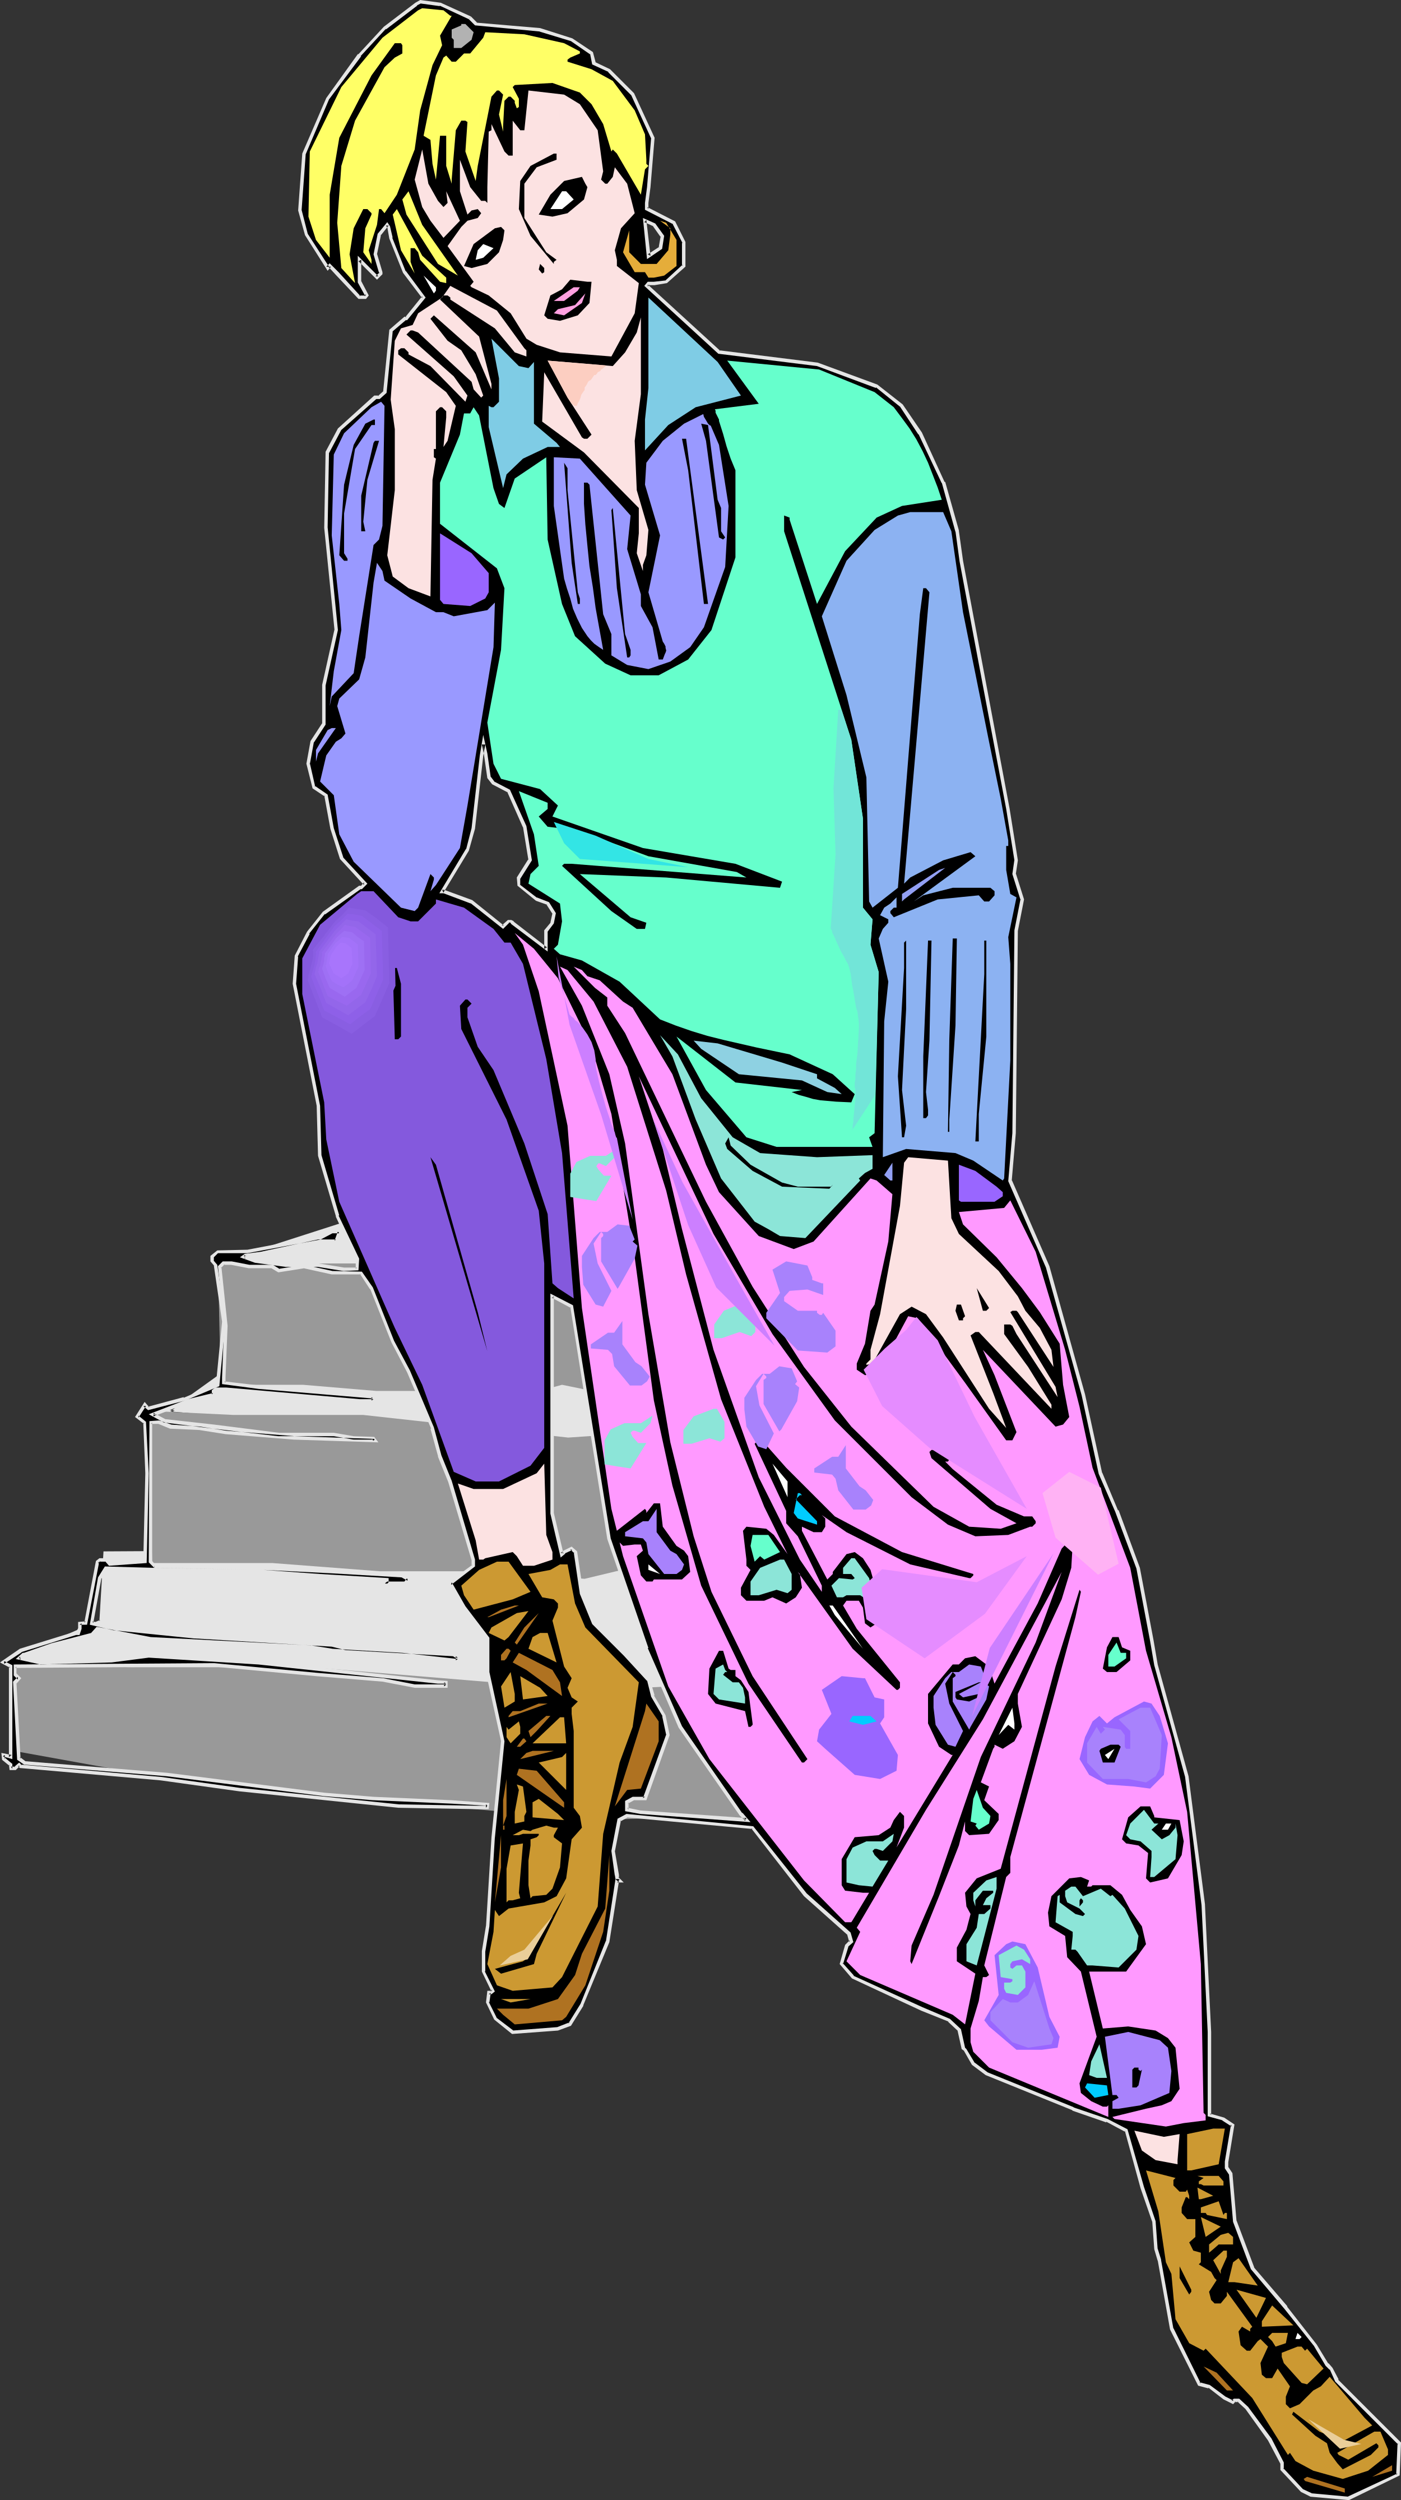
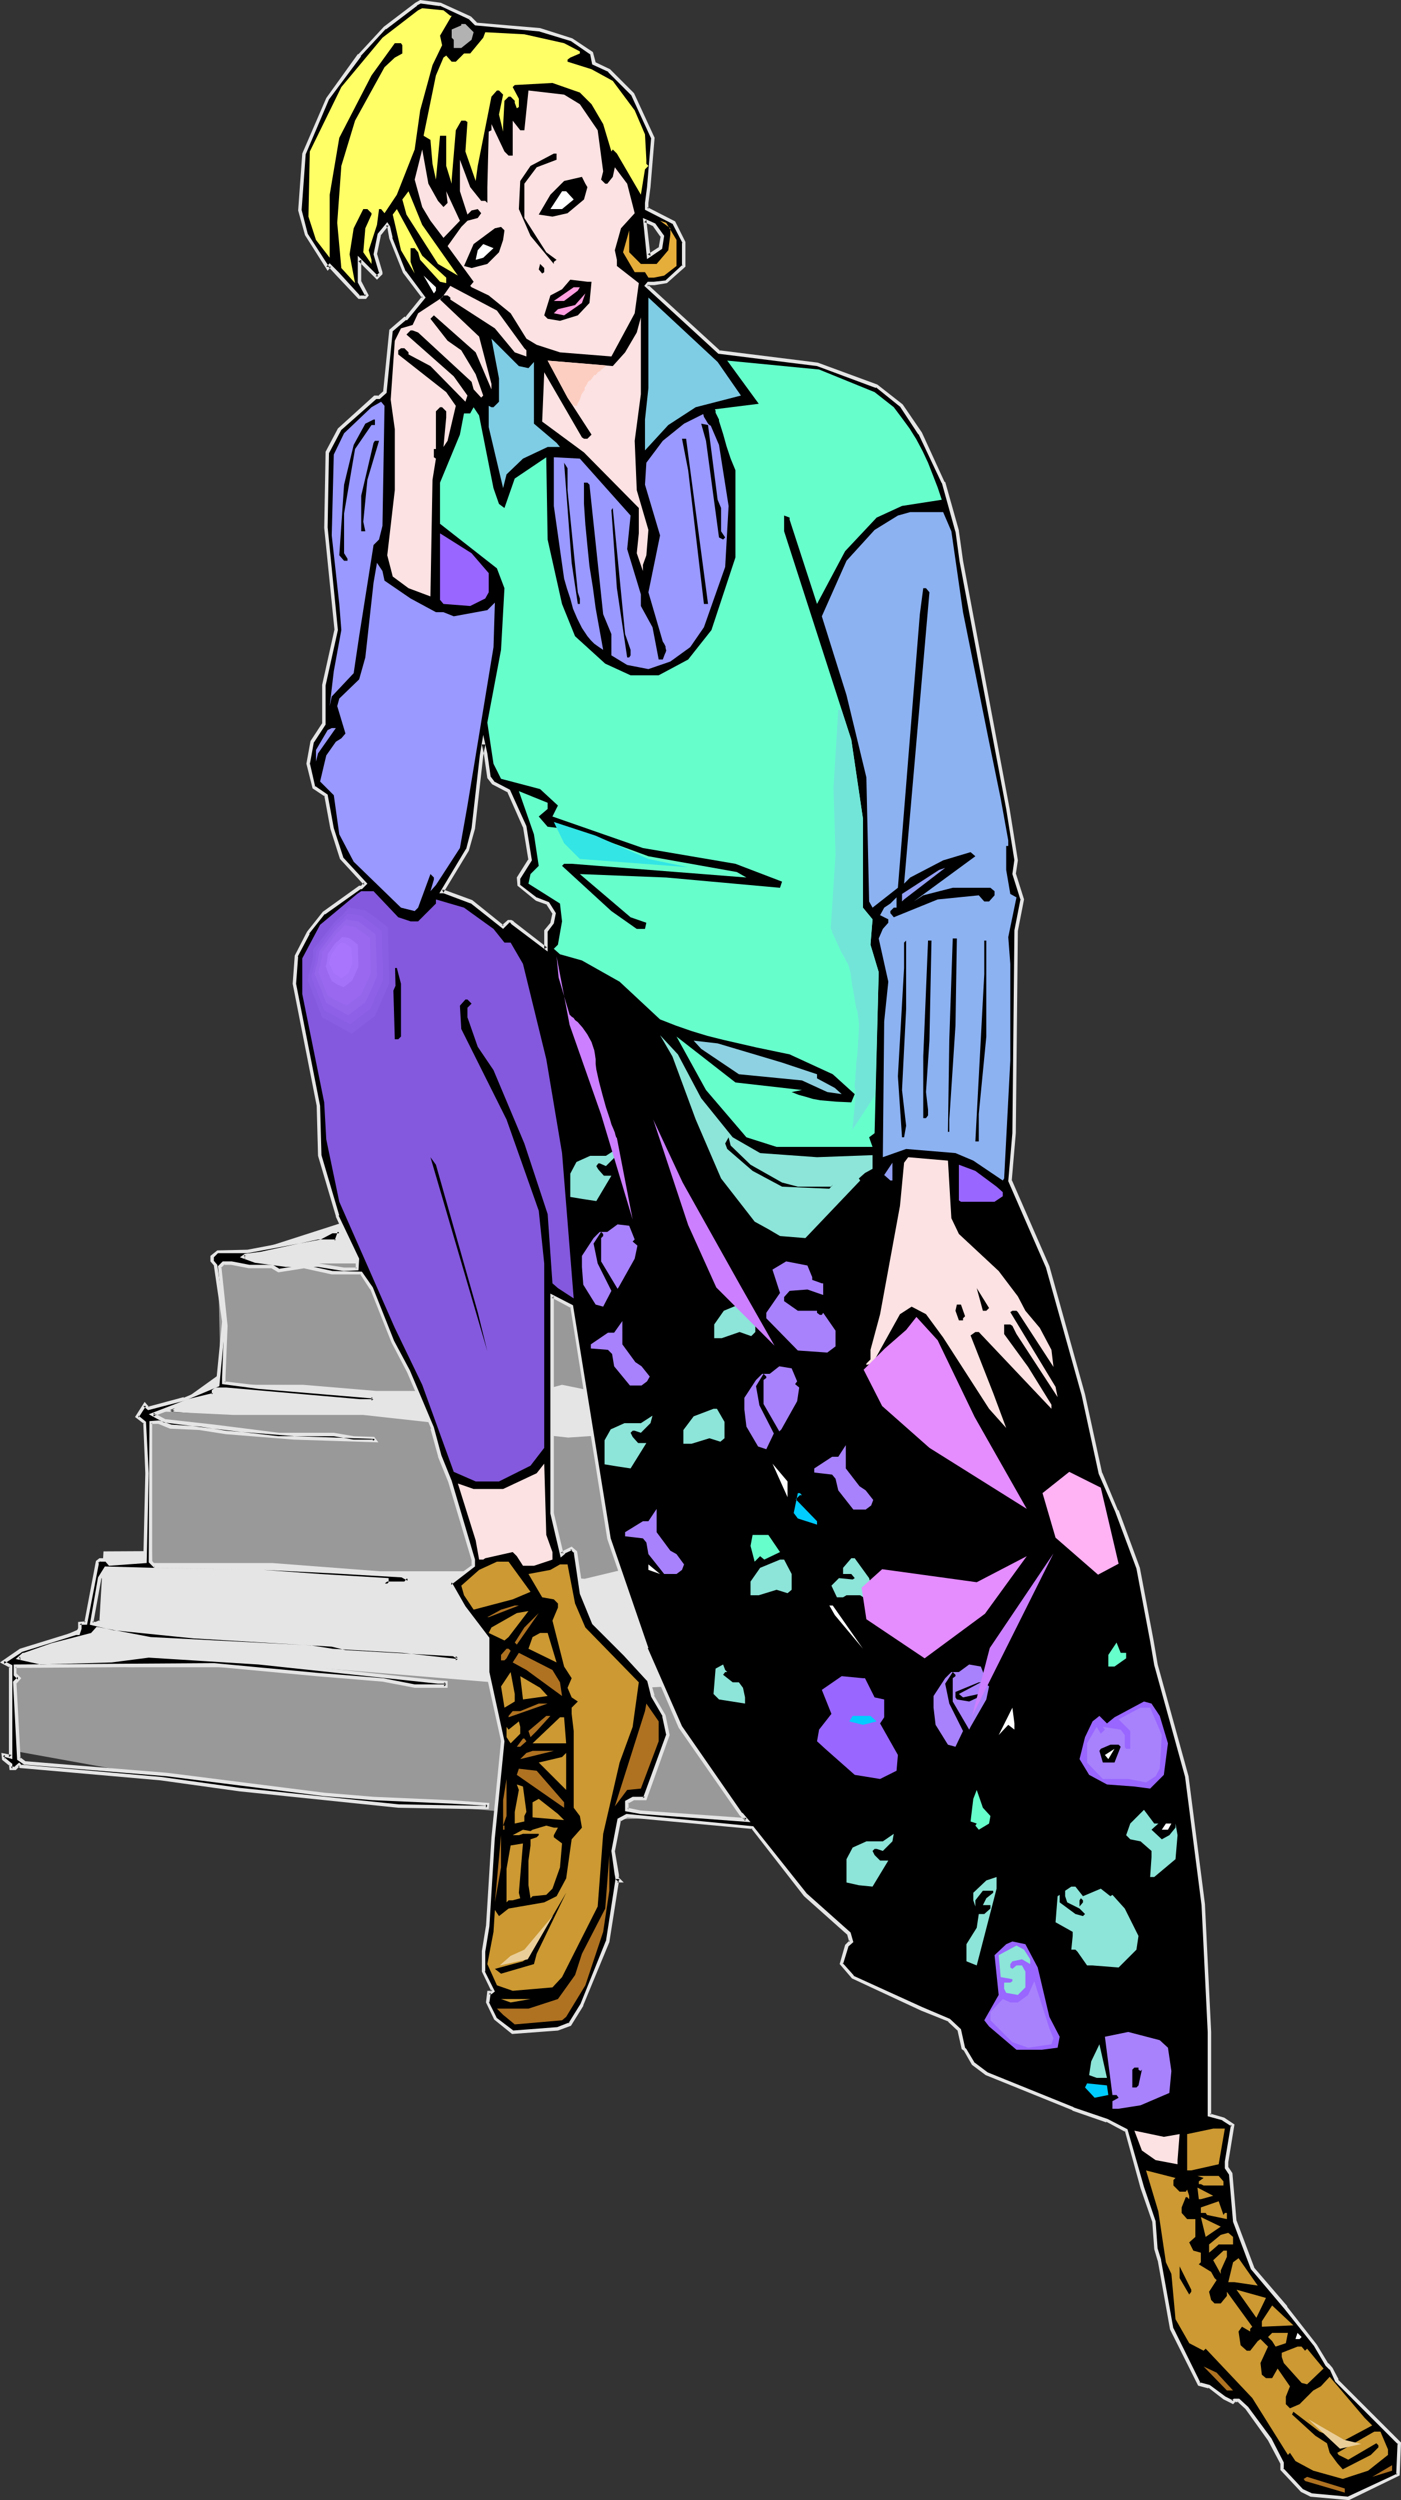
<svg xmlns="http://www.w3.org/2000/svg" xmlns:ns1="http://sodipodi.sourceforge.net/DTD/sodipodi-0.dtd" xmlns:ns2="http://www.inkscape.org/namespaces/inkscape" version="1.0" width="87.396mm" height="155.925mm" id="svg183" ns1:docname="Girl 05.wmf">
  <rect width="100%" height="100%" fill="#333333" stroke="none" />
  <ns1:namedview id="namedview183" pagecolor="#ffffff" bordercolor="#000000" borderopacity="0.25" ns2:showpageshadow="2" ns2:pageopacity="0.0" ns2:pagecheckerboard="0" ns2:deskcolor="#d1d1d1" ns2:document-units="mm" />
  <defs id="defs1">
    <pattern id="WMFhbasepattern" patternUnits="userSpaceOnUse" width="6" height="6" x="0" y="0" />
  </defs>
  <path style="fill:#e5e5e5;fill-opacity:1;fill-rule:evenodd;stroke:none" d="M 53.329,297.004 109.082,279.068 h 91.629 l -47.511,26.824 z" id="path1" />
-   <path style="fill:#e5e5e5;fill-opacity:1;fill-rule:evenodd;stroke:none" d="M 39.916,332.878 58.823,319.466 192.469,318.496 175.501,343.704 36.361,332.07 Z M 194.247,403.816 3.232,391.212 23.917,382.163 24.725,366.004 166.613,365.196 Z" id="path2" />
+   <path style="fill:#e5e5e5;fill-opacity:1;fill-rule:evenodd;stroke:none" d="M 39.916,332.878 58.823,319.466 192.469,318.496 175.501,343.704 36.361,332.07 M 194.247,403.816 3.232,391.212 23.917,382.163 24.725,366.004 166.613,365.196 Z" id="path2" />
  <path style="fill:#e5e5e5;fill-opacity:1;fill-rule:evenodd;stroke:none" d="M 40.077,333.201 59.147,319.789 h -0.323 l 133.646,-0.808 -0.323,-0.646 -16.968,25.047 0.323,-0.162 -138.978,-11.635 -0.162,0.808 3.717,0.808 v -0.808 l -3.555,-0.808 -0.162,0.808 139.302,11.635 17.615,-25.855 -134.615,0.808 -18.908,13.574 0.323,-0.162 z" id="path3" />
  <path style="fill:#e5e5e5;fill-opacity:1;fill-rule:evenodd;stroke:none" d="m 193.923,403.978 0.323,-0.646 -191.015,-12.604 0.162,0.808 20.847,-9.049 0.808,-16.482 -0.323,0.485 141.887,-0.808 -0.323,-0.323 27.634,38.62 1.131,0.323 -28.28,-39.428 -142.372,0.808 -0.97,16.482 0.162,-0.323 -22.14,9.695 193.6,12.766 z" id="path4" />
  <path style="fill:#999999;fill-opacity:1;fill-rule:evenodd;stroke:none" d="M 31.028,392.99 3.232,392.182 v 20.522 l 40.239,7.272 28.765,3.555 37.815,2.747 31.351,2.747 25.21,-0.97 14.221,1.778 -1.778,-14.382 -3.555,-18.906 -35.876,1.939 -66.419,-5.494 z" id="path5" />
  <path style="fill:#999999;fill-opacity:1;fill-rule:evenodd;stroke:none" d="m 55.107,333.524 -20.2,-0.97 0.97,35.873 h 28.28 l 25.372,1.939 h 24.725 l 23.594,1.778 15.514,-3.717 10.504,1.939 -1.293,-14.543 -2.586,-18.745 -26.018,1.778 -48.319,-5.333 z" id="path6" />
  <path style="fill:#999999;fill-opacity:1;fill-rule:evenodd;stroke:none" d="m 65.126,297.812 -13.736,-0.808 0.646,29.41 h 19.392 l 17.292,1.454 h 16.968 l 16.16,1.454 10.666,-2.909 7.111,1.454 -0.808,-11.796 -1.778,-15.513 -17.938,1.454 -32.967,-4.201 z" id="path7" />
  <path style="fill:#000000;fill-opacity:1;fill-rule:evenodd;stroke:none" d="m 115.223,183.244 -0.808,-5.656 -0.485,-2.262 -0.485,2.747 -1.778,17.29 -1.454,5.009 -5.979,9.695 h 0.323 l 6.626,2.424 7.434,5.979 1.293,-1.293 h 0.485 l 0.485,0.323 7.919,6.14 v -4.363 l 1.454,-1.778 0.323,-2.262 -1.454,-2.262 -2.586,-0.97 -4.202,-3.393 v -1.778 l 2.747,-4.04 -1.454,-7.918 -3.717,-8.403 -3.555,-1.939 z m -4.363,-179.043 1.293,1.454 15.191,1.293 7.434,2.424 4.686,3.232 0.485,2.262 3.717,1.778 5.495,5.656 4.686,10.18 -0.97,11.635 -0.485,3.717 v 1.454 l 6.464,3.232 2.424,4.686 v 5.494 l -4.202,3.717 -2.909,0.323 h -1.293 l -0.485,0.646 17.13,15.674 23.109,2.909 14.059,5.009 5.979,4.686 4.202,6.464 5.495,11.635 3.232,11.473 0.97,6.948 5.495,29.248 5.656,29.248 1.939,12.119 -0.485,3.232 1.778,5.979 -1.293,7.272 -0.485,47.831 -0.97,11.15 8.888,20.36 8.242,30.056 4.202,18.583 3.717,8.888 5.171,13.412 3.07,17.129 0.97,5.656 7.434,26.339 3.878,30.379 1.293,29.894 v 19.553 l 3.394,0.97 2.262,1.454 -1.454,8.564 v 1.454 l 0.97,1.454 0.808,11.15 4.202,11.15 7.919,9.211 6.949,8.888 2.747,4.525 0.97,0.97 1.454,2.909 14.706,14.705 -0.323,7.433 -11.797,5.494 -8.727,-0.808 -2.262,-0.97 -4.686,-5.009 v -1.454 l -2.747,-5.656 -5.494,-7.272 -1.939,-1.778 h -0.97 l -0.323,0.323 -1.939,-0.97 -3.717,-2.747 -2.424,-0.485 -6.464,-13.089 -2.747,-16.159 -0.97,-2.585 -0.323,-6.625 -2.909,-7.918 -3.717,-13.412 -4.525,-2.424 -8.08,-2.747 -20.362,-8.241 -3.07,-2.424 -1.939,-3.232 -0.485,-0.485 -0.97,-4.04 -2.262,-2.424 -6.464,-2.747 -16.322,-7.433 -2.586,-3.07 1.131,-4.363 1.131,-0.97 -0.485,-1.778 -10.343,-9.211 -12.443,-15.836 -29.573,-2.747 -1.778,0.97 -1.616,7.272 0.97,5.656 v 0.808 l 0.646,0.485 h -0.646 l -2.262,14.382 -5.979,14.866 -2.747,4.686 -2.909,0.97 -10.666,0.808 -4.202,-3.07 -1.778,-3.878 0.323,-2.262 h 0.646 l 0.485,-0.485 -2.424,-4.525 v -4.686 l 0.97,-5.979 1.454,-21.007 2.262,-22.623 -3.717,-16.321 v -7.918 l -5.495,-7.272 -3.232,-5.656 5.494,-4.201 v -1.454 l -5.494,-18.421 -2.424,-5.979 -1.778,-6.625 -5.656,-13.412 -3.717,-6.948 -5.01,-12.604 -2.424,-3.555 h -6.949 l -6.464,-1.454 -6.141,0.97 -1.454,-0.97 h -5.494 l -4.202,-0.808 h -1.778 l -0.97,0.808 1.454,13.897 -0.485,12.119 v 1.293 l 8.242,0.97 27.149,2.424 v 0.808 H 84.68 L 53.167,327.384 h -2.262 l -0.646,0.485 v 0.808 l -5.818,1.454 -8.403,3.232 2.747,1.454 11.474,1.454 15.352,1.778 H 78.701 l 4.686,0.97 h 4.686 l 0.323,0.485 -18.908,-0.485 -16.322,-1.454 -5.979,-0.97 -6.949,-0.323 -2.909,-0.97 h -1.778 v 32.803 l 0.97,0.97 25.533,0.485 16.16,0.97 16.645,0.808 1.454,0.97 -0.97,0.97 h -4.686 l 0.646,-0.485 v -0.485 l -15.837,-0.97 -13.413,-0.808 -26.018,-0.485 -11.151,-0.485 -1.454,2.424 -1.778,10.665 5.01,1.293 19.231,1.939 32.321,1.778 3.232,0.97 25.533,1.454 0.485,0.323 h 0.485 v 0.97 l -13.09,-1.293 -16.645,-0.97 -5.171,-0.808 -37.492,-2.101 -12.605,-2.262 -1.293,1.454 -9.373,2.262 -6.464,2.424 H 5.494 l -0.97,0.808 5.01,0.97 16.807,-0.485 8.727,-0.97 25.856,1.454 42.34,4.686 h 1.939 v 0.97 H 97.77 L 90.174,396.06 74.499,394.767 50.258,392.343 3.555,392.828 v 1.939 l 0.97,0.808 -0.97,0.97 0.97,18.098 1.293,0.808 33.452,2.909 37.169,4.525 11.635,1.131 18.423,0.808 8.403,0.485 v 0.808 h -2.747 L 93.891,425.793 56.399,421.914 37.815,419.329 4.848,416.42 4.525,415.936 3.555,416.905 H 2.586 v -0.97 l -1.778,-1.293 v -0.97 l 1.778,0.485 V 392.828 l -1.778,-0.97 4.04,-2.747 13.09,-4.201 h 0.485 l 0.323,-0.97 v -1.293 h 1.454 l 2.747,-13.897 v -0.646 l 0.485,-0.485 h 1.454 l 0.97,1.131 8.242,-0.646 0.485,-20.845 -0.485,-11.958 -1.778,-1.293 1.778,-2.909 0.97,0.97 8.403,-2.262 7.919,-3.393 1.293,-14.866 -1.778,-13.25 -0.97,-1.131 v -0.808 l 1.454,-1.293 h 6.949 l 17.13,-3.232 2.747,-1.454 h 1.778 l -0.808,2.262 h -4.202 l -13.413,2.909 -3.717,0.485 -0.485,0.323 2.747,0.808 7.434,1.131 h 7.434 l 6.141,0.808 h 3.07 v -2.424 l -4.686,-10.019 -4.04,-14.382 -0.485,-11.635 -5.494,-28.763 0.323,-6.464 2.909,-5.494 3.717,-4.686 8.242,-5.979 h 0.485 l 0.97,-0.97 -5.656,-6.14 -2.262,-6.787 -1.293,-7.918 -2.909,-1.778 -1.293,-5.656 0.808,-5.171 2.909,-4.201 v -9.211 l 2.747,-12.927 -2.262,-24.077 0.323,-17.775 2.747,-5.494 8.403,-7.433 h 0.97 l 1.293,-1.293 1.454,-14.543 3.232,-2.747 h 0.485 l 4.04,-5.009 -4.525,-5.979 -3.232,-8.08 -0.485,-2.585 -0.323,-0.485 -1.939,2.262 -0.97,4.686 1.454,4.201 v 0.323 l -0.97,0.97 -4.202,-4.201 v 5.171 l 1.939,3.232 -0.485,0.485 h -1.454 l -5.171,-5.656 -1.778,-1.778 -0.485,0.485 -5.01,-7.918 -1.616,-5.656 1.131,-13.412 5.494,-12.927 7.434,-10.18 5.979,-6.464 7.434,-5.656 0.97,-0.485 4.686,0.485 z m 32.805,358.409 -8.888,-54.618 -4.525,-2.424 v 51.063 l 2.262,9.695 0.485,-0.485 1.778,-0.808 0.808,0.808 1.616,9.695 2.747,7.11 7.434,7.433 5.495,5.979 0.97,3.717 2.747,4.686 0.97,4.525 -5.494,15.028 h -2.909 l -1.293,0.808 v 1.778 l 3.232,0.485 24.887,1.939 -1.293,-1.454 -14.383,-20.522 -7.919,-18.421 z m 12.605,-307.023 -2.101,-2.585 -2.101,-0.97 0.808,8.241 2.747,-1.778 z" id="path8" />
  <path style="fill:#e5e5e5;fill-opacity:1;fill-rule:evenodd;stroke:none" d="m 115.708,183.083 v 0.162 l -0.808,-5.656 -0.97,-4.363 -0.808,4.848 -1.939,17.129 v 0 l -1.293,5.009 v -0.162 l -6.303,10.503 h 0.97 v 0 l 6.464,2.424 -0.162,-0.162 7.757,6.14 1.616,-1.616 -0.323,0.162 h 0.485 l -0.162,-0.162 0.323,0.485 v 0 l 8.565,6.464 v -5.009 0.323 l 1.454,-1.939 0.485,-2.424 -1.616,-2.585 -2.909,-1.131 0.162,0.162 -4.202,-3.232 0.162,0.162 v -1.778 0.323 l 2.747,-4.363 -1.293,-8.08 -3.878,-8.564 -3.717,-1.939 0.162,0.162 -0.97,-1.293 -0.808,0.323 1.131,1.454 3.717,1.939 -0.162,-0.162 3.717,8.403 v -0.162 l 1.293,7.918 v -0.323 l -2.747,4.363 0.162,1.939 4.363,3.555 2.747,0.97 -0.323,-0.162 1.454,2.262 v -0.162 l -0.485,2.262 0.162,-0.162 -1.616,1.939 v 4.363 l 0.646,-0.323 -7.919,-6.14 h 0.162 l -0.646,-0.323 h -0.808 l -1.454,1.293 h 0.485 l -7.434,-5.979 -6.626,-2.424 h -0.485 l 0.323,0.646 5.979,-9.857 1.454,-5.171 v 0 l 1.939,-17.129 0.485,-2.747 h -0.808 l 0.485,2.262 0.808,5.656 z" id="path9" />
  <path style="fill:#e5e5e5;fill-opacity:1;fill-rule:evenodd;stroke:none" d="m 110.536,4.525 v 0 l 1.454,1.454 15.352,1.454 h -0.162 l 7.434,2.262 v 0 l 4.686,3.232 -0.162,-0.162 0.485,2.424 3.878,1.778 h -0.162 l 5.495,5.494 v 0 l 4.686,10.18 v -0.162 l -0.97,11.635 -0.485,3.717 v 1.616 l 6.626,3.393 -0.162,-0.162 2.424,4.686 -0.162,-0.162 v 5.494 l 0.162,-0.323 -4.04,3.717 h 0.162 l -2.909,0.323 v 0 h -1.454 l -0.808,0.97 17.453,15.998 23.271,2.909 v 0 l 13.898,5.171 v -0.162 l 5.818,4.686 -0.162,-0.162 4.363,6.625 v -0.162 l 5.494,11.635 v -0.162 l 3.232,11.635 v -0.162 l 0.97,7.11 5.494,29.248 5.495,29.086 1.939,12.119 v -0.162 l -0.485,3.393 1.939,6.14 v -0.323 l -1.454,7.433 v 0 l -0.485,47.831 v 0 l -0.97,11.311 8.888,20.36 v 0 l 8.403,30.056 4.04,18.583 3.878,8.888 v 0 l 5.01,13.412 v 0 l 3.232,17.129 0.97,5.656 v 0 l 7.272,26.339 v 0 l 3.878,30.218 v 0 l 1.454,29.894 v 19.876 l 3.555,0.97 h -0.162 l 2.262,1.454 -0.162,-0.485 -1.454,8.726 v 1.616 l 0.97,1.454 v -0.162 l 0.97,11.311 4.202,11.15 7.919,9.372 v 0 l 6.949,8.726 v 0 l 2.747,4.686 0.97,0.97 v -0.162 l 1.293,2.909 14.867,14.866 -0.162,-0.323 -0.323,7.433 0.323,-0.323 -11.797,5.494 h 0.323 l -8.888,-0.808 h 0.162 l -2.101,-0.97 v 0 l -4.686,-5.009 0.162,0.323 v -1.616 l -2.909,-5.656 v 0 l -5.495,-7.433 -2.101,-1.939 h -1.293 l -0.485,0.485 h 0.485 l -1.939,-0.97 v 0 l -3.717,-2.747 -2.424,-0.646 0.323,0.323 -6.464,-13.089 v 0.162 l -2.909,-16.159 v -0.162 l -0.808,-2.585 v 0.162 l -0.485,-6.625 -2.747,-8.08 -3.878,-13.574 -4.686,-2.424 v 0 l -8.08,-2.747 h 0.162 l -20.362,-8.241 v 0 l -3.232,-2.424 0.162,0.162 -1.939,-3.232 -0.485,-0.485 0.162,0.162 -0.97,-4.363 -2.586,-2.424 -6.464,-2.747 -16.322,-7.433 h 0.162 l -2.747,-3.07 0.162,0.323 1.293,-4.201 -0.162,0.162 1.293,-1.131 -0.646,-2.262 -10.343,-9.211 v 0 l -12.605,-15.836 -29.897,-2.909 -2.101,1.131 -1.454,7.595 0.808,5.817 v -0.162 l 0.162,0.97 0.646,0.646 0.323,-0.646 h -0.97 l -2.262,14.705 v -0.162 l -5.979,14.866 v 0 l -2.909,4.686 0.323,-0.323 -2.909,1.131 v 0 l -10.504,0.808 h 0.162 l -4.04,-3.07 0.162,0.162 -1.939,-3.878 0.162,0.162 0.323,-2.262 -0.485,0.323 h 0.646 l 0.808,-0.646 -2.424,-4.848 0.162,0.162 v -4.686 0 l 0.97,-5.979 v 0 l 1.293,-21.007 v 0.162 l 2.262,-22.784 -3.555,-16.321 v 0 -8.08 l -5.656,-7.433 -3.232,-5.656 -0.162,0.646 5.656,-4.363 v -1.616 l -5.495,-18.583 v 0 l -2.424,-5.979 v 0 l -1.778,-6.625 v 0 l -5.656,-13.412 -3.717,-6.948 -5.01,-12.604 -2.586,-3.717 -7.111,-0.162 h 0.162 l -6.626,-1.454 -6.141,0.97 h 0.323 l -1.616,-0.97 h -5.656 0.162 l -4.202,-0.808 h -2.101 l -1.131,1.131 1.454,14.22 v -0.162 l -0.485,12.119 v 1.616 l 8.565,1.131 26.988,2.262 -0.323,-0.323 v 0.808 l 0.485,-0.323 h -3.394 0.162 l -31.513,-2.747 h -2.586 l -0.808,0.646 v 0.97 l 0.323,-0.323 -5.979,1.454 v 0 l -9.211,3.555 3.555,1.939 11.635,1.454 15.352,1.778 H 78.701 v 0 l 4.686,0.808 h 4.686 l -0.485,-0.162 0.485,0.485 0.323,-0.485 -18.908,-0.646 v 0 l -16.16,-1.293 -6.141,-0.97 v 0 L 40.239,335.786 h 0.162 l -2.909,-0.97 -2.262,0.162 -0.162,33.288 1.293,1.293 0.162,-0.808 0.162,0.162 -0.808,-0.97 v 0.162 -32.803 l -0.323,0.323 h 1.778 v 0 l 2.747,1.131 7.111,0.323 h -0.162 l 6.141,0.97 16.16,1.293 h 0.162 l 19.716,0.646 -0.97,-1.293 -4.848,-0.162 v 0 l -4.686,-0.808 h -13.09 0.162 l -15.352,-1.939 -11.635,-1.293 h 0.162 l -2.747,-1.454 v 0.808 l 8.403,-3.232 h -0.162 l 6.303,-1.616 v -1.131 l -0.162,0.323 0.485,-0.485 -0.162,0.162 h 2.262 v 0 l 31.513,2.747 v 0 l 3.717,-0.162 v -1.454 l -27.311,-2.424 -8.242,-0.97 0.323,0.323 v -1.293 l 0.485,-12.119 v 0 l -1.454,-13.897 -0.162,0.323 0.97,-0.97 -0.323,0.162 h 1.778 v 0 l 4.202,0.808 h 5.494 -0.162 l 1.616,0.97 6.141,-0.97 h -0.162 l 6.626,1.454 h 6.949 l -0.323,-0.162 2.424,3.717 v -0.162 l 5.01,12.604 3.717,7.11 5.656,13.25 h -0.162 l 1.778,6.464 v 0.162 l 2.424,5.979 v 0 l 5.494,18.421 v -0.162 1.454 l 0.323,-0.323 -5.979,4.363 3.394,5.979 5.656,7.272 v -0.162 8.08 l 3.555,16.159 v -0.162 l -2.262,22.784 v 0 l -1.293,21.007 v -0.162 l -0.97,5.979 v 0.162 4.686 l 2.262,4.686 0.162,-0.485 -0.485,0.485 0.323,-0.162 h -0.97 l -0.323,2.747 1.939,4.04 4.202,3.393 10.827,-0.808 3.07,-1.131 2.909,-4.686 v -0.162 l 6.141,-14.866 2.262,-14.382 -0.485,0.323 h 1.616 l -1.293,-1.293 0.162,0.323 v -0.808 0 l -0.97,-5.656 v 0.162 l 1.454,-7.433 -0.162,0.323 1.778,-0.97 h -0.323 l 29.735,2.747 -0.323,-0.162 12.443,15.998 10.343,9.211 -0.162,-0.162 0.485,1.778 0.162,-0.485 -1.131,1.131 -1.293,4.525 2.909,3.393 16.322,7.595 6.464,2.585 h -0.162 l 2.424,2.262 -0.162,-0.162 0.97,4.363 0.646,0.485 -0.162,-0.162 1.939,3.393 3.232,2.424 20.362,8.241 0.162,0.162 7.919,2.747 v -0.162 l 4.525,2.424 -0.162,-0.323 3.717,13.574 2.747,7.918 v -0.162 l 0.485,6.625 0.808,2.747 v -0.162 l 2.909,16.321 6.626,13.25 2.424,0.646 v -0.162 l 3.555,2.747 2.262,1.131 0.646,-0.646 -0.323,0.162 h 0.97 l -0.323,-0.162 1.939,1.778 v 0 l 5.333,7.433 v 0 l 2.909,5.494 v -0.162 1.616 l 4.848,5.171 2.262,1.131 9.05,0.808 11.959,-5.817 0.323,-7.756 -14.867,-14.866 h 0.162 l -1.454,-2.747 -0.97,-1.131 v 0.162 l -2.747,-4.525 v 0 l -6.949,-8.888 v -0.162 l -7.919,-9.211 0.162,0.162 -4.202,-11.15 v 0.162 l -0.97,-11.311 -0.97,-1.454 v 0.162 -1.454 0.162 l 1.454,-8.888 -2.424,-1.616 -3.394,-0.97 0.323,0.323 v -19.553 l -1.454,-29.894 v -0.162 l -3.878,-30.218 v 0 l -7.272,-26.339 v 0 l -0.97,-5.656 -3.232,-17.129 -5.01,-13.574 h -0.162 l -3.717,-8.888 v 0.162 l -4.04,-18.583 -8.403,-30.218 v 0 l -8.888,-20.36 v 0.323 l 0.97,-11.311 v 0 l 0.485,-47.831 v 0.162 l 1.454,-7.433 -1.939,-6.14 v 0.162 l 0.485,-3.232 -1.939,-12.119 -5.494,-29.248 -5.495,-29.248 -0.97,-6.948 v -0.162 l -3.232,-11.473 h -0.162 l -5.333,-11.635 v 0 l -4.525,-6.625 -5.979,-4.686 -14.059,-5.171 -23.271,-2.909 0.323,0.162 -17.13,-15.674 v 0.485 l 0.485,-0.485 -0.323,0.162 h 1.293 0.162 l 2.909,-0.485 4.363,-3.878 v -5.817 l -2.424,-4.848 -6.626,-3.393 0.323,0.485 v -1.454 0 l 0.485,-3.717 0.97,-11.635 -4.848,-10.503 -5.656,-5.656 -3.717,-1.778 0.323,0.162 -0.646,-2.424 -4.848,-3.232 -7.595,-2.424 -15.191,-1.293 h 0.323 l -1.454,-1.454 z" id="path10" />
  <path style="fill:#e5e5e5;fill-opacity:1;fill-rule:evenodd;stroke:none" d="m 36.361,369.559 25.695,0.485 16.16,0.808 16.645,0.97 h -0.162 l 1.454,0.808 -0.162,-0.646 -0.808,0.97 0.162,-0.162 h -4.686 l 0.323,0.808 0.646,-0.646 v -0.97 L 75.469,371.013 62.055,370.044 36.037,369.559 24.725,369.236 l -1.616,2.585 -1.939,11.15 5.494,1.293 v 0 l 19.069,1.939 h 0.162 l 32.321,1.939 v 0 l 3.232,0.808 25.533,1.454 h -0.162 l 0.485,0.323 h 0.646 l -0.485,-0.323 v 0.97 l 0.485,-0.323 -13.09,-1.454 v 0 l -16.645,-0.97 h 0.162 l -5.171,-0.808 h -0.162 l -37.492,-1.939 v 0 l -12.767,-2.424 -1.454,1.616 0.162,-0.162 -9.373,2.424 -6.464,2.262 H 5.818 5.333 l -1.616,1.454 5.818,1.293 16.807,-0.485 v 0 l 8.727,-1.131 v 0 l 25.856,1.616 v 0 l 42.34,4.525 h 1.939 l -0.485,-0.323 v 0.97 l 0.485,-0.485 h -7.434 v 0 l -7.434,-1.454 -15.837,-1.293 -24.079,-2.262 h -0.162 l -47.026,0.323 v 2.585 l 0.97,0.97 v -0.646 l -1.131,1.131 0.97,18.421 1.616,1.131 33.613,2.747 37.007,4.686 11.635,0.97 h 0.162 l 18.423,0.808 8.403,0.485 -0.323,-0.323 v 0.808 l 0.323,-0.485 h -2.747 l -18.261,-0.323 h 0.162 l -37.492,-3.878 -18.584,-2.585 -33.129,-2.909 0.323,0.162 -0.646,-0.646 -1.293,1.131 0.323,-0.162 H 2.586 l 0.323,0.485 v -1.131 l -1.939,-1.616 0.162,0.485 v -0.97 l -0.485,0.323 2.262,0.646 v -22.138 l -1.939,-0.97 v 0.646 L 5.171,389.435 H 5.01 l 12.928,-4.04 v 0 h 0.808 l 0.485,-1.454 v -1.293 l -0.485,0.323 h 1.778 l 2.747,-14.22 v -0.646 l -0.162,0.323 0.646,-0.485 -0.323,0.162 h 1.454 l -0.162,-0.162 0.97,1.131 8.888,-0.646 0.485,-21.168 -0.646,-12.119 -1.778,-1.454 v 0.485 l 1.778,-2.747 h -0.646 l 1.131,0.97 8.727,-2.262 v 0 l 8.08,-3.393 1.454,-15.19 -1.939,-13.412 -0.97,-1.131 0.162,0.162 v -0.808 l -0.162,0.162 1.293,-1.293 -0.162,0.162 h 6.949 l 17.292,-3.232 2.747,-1.454 h -0.162 1.778 l -0.323,-0.485 -0.808,2.262 0.323,-0.323 h -4.202 l -13.575,2.909 -3.717,0.485 -1.131,0.808 3.555,1.293 7.272,0.97 h 7.595 v 0 l 5.979,0.97 h 0.162 l 3.394,-0.162 0.162,-2.747 -4.848,-10.18 h 0.162 l -4.202,-14.22 v 0 l -0.323,-11.635 v 0 l -5.656,-28.763 v 0 l 0.485,-6.464 -0.162,0.162 2.909,-5.494 h -0.162 l 3.717,-4.686 v 0.162 l 8.403,-5.979 h -0.323 0.646 l 1.293,-1.293 -5.818,-6.302 0.162,0.162 -2.262,-6.948 v 0 l -1.454,-7.918 -3.07,-2.101 0.162,0.323 -1.293,-5.656 v 0.323 l 0.97,-5.332 v 0.162 l 2.747,-4.201 v -9.372 0.162 l 2.909,-13.089 -2.424,-24.239 v 0.162 l 0.323,-17.775 v 0.162 l 2.909,-5.494 -0.162,0.162 8.403,-7.433 h -0.323 1.131 l 1.616,-1.454 1.454,-14.543 -0.162,0.162 3.232,-2.747 h -0.323 0.646 l 4.363,-5.333 -4.686,-6.302 v 0.162 l -3.232,-8.08 0.162,0.162 -0.646,-2.747 -0.646,-0.97 -2.262,2.747 -0.97,4.848 1.293,4.363 v -0.162 0.323 l 0.162,-0.323 -0.97,0.97 h 0.646 l -4.848,-4.848 v 6.302 l 1.778,3.232 0.162,-0.485 -0.485,0.485 0.323,-0.162 h -1.454 l 0.323,0.162 -5.171,-5.656 -2.101,-2.101 -0.808,0.808 h 0.646 l -5.01,-7.756 v 0 l -1.454,-5.656 v 0.162 l 0.97,-13.25 v 0 L 77.569,23.431 v 0 L 85.165,13.25 H 85.003 L 90.982,6.787 V 6.948 L 98.416,1.293 H 98.255 L 99.224,0.808 H 99.063 L 103.749,1.454 103.587,1.293 110.536,4.525 111.021,3.878 103.911,0.646 99.063,0 97.931,0.646 v 0 L 90.498,6.302 84.518,12.766 h -0.162 l -7.434,10.342 -5.656,13.089 -0.97,13.412 1.616,5.817 5.333,8.403 0.808,-0.97 h -0.646 l 1.778,1.939 5.333,5.656 h 1.778 l 0.646,-0.808 -1.778,-3.393 v 0.162 -5.171 l -0.646,0.323 4.363,4.363 1.293,-1.293 v -0.485 l -1.293,-4.363 v 0.162 l 0.97,-4.686 -0.162,0.323 1.939,-2.424 h -0.646 l 0.323,0.485 V 53.487 l 0.485,2.747 3.232,8.08 4.525,5.979 v -0.485 l -4.04,5.009 0.323,-0.162 H 95.346 l -3.555,3.07 -1.454,14.543 0.162,-0.162 -1.454,1.293 0.323,-0.162 h -1.131 l -8.565,7.756 -2.909,5.494 -0.323,17.937 v 0 l 2.424,24.077 v -0.162 l -2.909,13.089 v 9.211 -0.162 l -2.747,4.201 -0.97,5.332 1.454,5.817 2.909,1.939 -0.162,-0.323 1.454,7.918 v 0 l 2.262,7.11 5.656,6.14 v -0.646 l -0.808,0.97 0.162,-0.162 h -0.485 l -8.565,6.14 -3.717,4.686 -2.909,5.656 -0.485,6.625 5.656,28.763 v 0 l 0.323,11.796 4.202,14.22 v 0.162 l 4.686,10.019 v -0.162 2.424 l 0.323,-0.323 h -3.07 v 0 l -5.979,-0.97 h -0.162 -7.434 v 0 l -7.272,-0.97 v 0 l -2.747,-0.97 0.162,0.808 0.323,-0.323 h -0.162 l 3.717,-0.485 13.575,-2.747 h -0.162 4.525 l 1.131,-3.232 h -2.424 l -2.909,1.616 v -0.162 l -16.968,3.232 v 0 l -7.111,0.162 -1.616,1.293 v 1.293 l 0.97,1.131 -0.162,-0.162 1.939,13.25 v 0 l -1.454,14.866 0.323,-0.323 -7.919,3.393 v -0.162 l -8.403,2.262 0.323,0.162 -1.131,-1.293 -2.262,3.555 2.101,1.616 -0.162,-0.323 0.485,11.958 -0.485,20.845 0.323,-0.323 -8.242,0.485 0.323,0.162 -1.131,-1.131 h -1.616 l -0.808,0.646 -0.162,0.808 v 0 l -2.586,13.735 0.323,-0.323 -1.778,0.162 v 1.616 -0.162 l -0.485,0.97 0.485,-0.162 H 17.776 L 4.686,388.627 0,391.858 2.424,393.151 2.101,392.828 v 21.33 l 0.646,-0.485 -2.424,-0.485 0.162,1.616 1.778,1.454 -0.162,-0.323 0.162,1.293 h 1.454 l 0.97,-0.97 H 4.202 l 0.485,0.485 33.129,2.909 18.584,2.585 37.492,3.878 v 0 l 18.261,0.323 h 3.07 l 0.162,-1.454 -8.888,-0.646 -18.423,-0.808 v 0 L 76.438,422.561 39.431,417.875 5.818,415.128 h 0.162 l -1.293,-0.97 0.162,0.485 -0.97,-18.098 v 0.323 l 1.131,-1.293 -1.131,-1.131 v 0.323 -1.939 L 3.555,393.151 50.258,392.828 v 0 l 24.24,2.262 15.675,1.293 7.595,1.454 h 7.757 v -1.616 l -2.262,-0.162 v 0 l -42.178,-4.525 h -0.162 l -25.856,-1.616 -8.888,1.131 h 0.162 l -16.807,0.485 h 0.162 l -5.171,-0.97 0.162,0.646 0.97,-0.97 -0.162,0.162 h 0.323 l 6.626,-2.262 9.373,-2.424 1.454,-1.454 h -0.485 l 12.605,2.424 h 0.162 l 37.492,1.939 v 0 l 5.171,0.808 v 0 l 16.645,0.97 v 0 l 13.413,1.454 v -1.778 l -0.808,-0.162 0.323,0.162 -0.646,-0.485 -25.695,-1.454 h 0.162 l -3.232,-0.808 -32.482,-1.939 v 0 l -19.069,-1.939 v 0 l -5.01,-1.293 0.162,0.485 1.939,-10.665 v 0.162 l 1.293,-2.262 -0.323,0.162 11.151,0.323 26.018,0.485 13.413,0.97 15.837,0.97 -0.485,-0.485 v 0.485 l 0.323,-0.323 -1.778,1.131 h 6.141 l 1.454,-1.293 -1.939,-1.293 -16.807,-0.97 -16.16,-0.808 -25.533,-0.485 z" id="path11" />
  <path style="fill:#e5e5e5;fill-opacity:1;fill-rule:evenodd;stroke:none" d="m 143.988,362.61 v 0 l -8.888,-54.941 -5.333,-2.747 v 51.871 l 2.424,10.342 1.131,-0.97 h -0.162 l 1.778,-0.808 -0.485,-0.162 0.97,0.97 -0.162,-0.323 1.454,9.857 2.909,7.11 7.434,7.433 5.495,5.979 v -0.162 l 0.97,3.878 2.747,4.686 -0.162,-0.162 0.97,4.525 v -0.162 l -5.494,15.028 0.485,-0.323 h -2.909 l -1.778,0.97 v 2.424 l 3.555,0.646 26.018,1.939 -1.939,-2.262 v 0.162 L 160.795,406.886 v 0 l -8.08,-18.421 h 0.162 l -8.888,-25.855 -0.808,0.162 8.888,25.855 v 0.162 l 7.919,18.421 14.383,20.684 v 0 l 1.293,1.293 0.323,-0.646 -24.887,-1.778 -3.232,-0.646 0.323,0.485 v -1.778 l -0.162,0.323 1.454,-0.808 h -0.323 3.232 l 5.495,-15.351 -0.97,-4.686 -2.747,-4.686 h 0.162 l -1.131,-3.878 -5.495,-5.979 -7.434,-7.433 v 0.162 l -2.747,-7.11 v 0.162 l -1.454,-9.857 -1.293,-1.131 -1.939,0.97 -0.646,0.485 0.646,0.162 -2.262,-9.534 v 0 -51.063 l -0.485,0.323 4.525,2.424 -0.162,-0.323 8.727,54.779 v 0 z" id="path12" />
  <path style="fill:#e5e5e5;fill-opacity:1;fill-rule:evenodd;stroke:none" d="m 156.593,55.587 -2.101,-2.909 -2.909,-1.293 0.97,9.695 3.555,-2.424 0.485,-3.07 h -0.808 l -0.485,2.747 0.162,-0.162 -2.747,1.778 0.646,0.323 -0.97,-8.403 -0.485,0.485 2.101,0.97 -0.162,-0.162 1.939,2.747 v -0.323 z" id="path13" />
  <path style="fill:#ffff66;fill-opacity:1;fill-rule:evenodd;stroke:none" d="m 106.173,3.717 h 0.323 l -2.747,4.686 0.485,2.262 -2.262,4.686 -2.909,10.665 -1.293,9.211 -4.202,10.665 -2.909,4.363 -0.808,-0.97 h -0.485 l -0.485,3.717 -1.939,5.979 0.646,2.262 V 62.213 L 85.649,59.466 86.134,53.81 87.589,50.578 v -0.323 l -0.97,-0.97 h -0.97 l -2.262,4.525 -0.97,6.14 1.293,6.787 -3.232,-3.555 -0.97,-10.665 0.97,-13.412 3.232,-10.665 6.949,-12.604 2.424,-2.262 1.778,-0.97 V 10.665 L 94.538,10.18 h -1.454 l -5.494,7.595 -7.595,14.705 -2.262,13.412 V 60.758 L 74.499,56.557 72.721,51.063 73.044,35.712 80.478,20.522 90.174,8.888 98.578,2.424 99.547,1.939 104.557,2.424 Z" id="path14" />
  <path style="fill:#b2b2b2;fill-opacity:1;fill-rule:evenodd;stroke:none" d="m 111.668,7.595 -0.485,1.778 -2.424,1.939 h -1.778 V 9.372 L 106.496,8.888 V 6.948 l 2.262,-0.97 V 5.656 h 0.97 z" id="path15" />
  <path style="fill:#ffff66;fill-opacity:1;fill-rule:evenodd;stroke:none" d="m 132.999,10.18 3.717,1.939 v 0.485 l -2.262,0.97 -0.646,0.485 V 14.543 l 5.656,1.778 5.01,2.747 5.171,6.948 2.424,5.656 0.323,5.979 v 0.97 l 0.485,0.485 -0.808,0.808 -0.97,5.979 -5.656,-9.695 -0.97,-0.97 -0.323,0.485 -1.939,-6.464 -2.747,-4.686 -2.747,-2.747 -6.464,-2.262 -8.888,0.485 -0.485,0.485 1.454,2.747 v 1.939 l -0.485,0.323 -0.485,-1.293 v -0.485 l -0.97,-0.97 h -0.485 l -0.97,0.97 -0.323,5.979 v 1.293 l -0.97,-4.04 0.97,-4.686 -0.97,-0.97 h -0.485 l -1.293,1.454 -3.232,16.321 -0.485,3.555 -2.424,-6.948 0.485,-6.948 -0.485,-0.323 h -0.97 l -1.293,2.262 -0.97,11.635 v 0.97 l -1.293,-4.201 v -7.11 h -1.454 l -0.97,10.342 -0.808,-3.717 -0.485,-5.656 -1.616,-0.97 2.909,-14.22 1.778,-4.201 0.646,-0.485 1.293,1.454 h 0.97 l 1.939,-1.939 h 1.454 l 3.07,-3.717 0.485,-1.293 9.211,0.485 z" id="path16" />
  <path style="fill:#fce2e2;fill-opacity:1;fill-rule:evenodd;stroke:none" d="m 136.716,24.562 4.202,6.14 1.293,9.695 -0.485,1.939 0.97,0.97 h 0.485 l 1.293,-1.616 0.485,-2.262 2.909,3.878 1.778,6.948 -3.232,3.555 -1.454,5.171 0.485,2.262 v 1.454 l 5.171,4.04 -0.97,7.11 -5.494,10.18 -12.12,-0.97 -5.495,-1.778 -2.424,-1.454 -3.717,-5.979 -5.171,-4.201 -4.04,-1.939 -0.323,-0.323 0.808,-0.97 -6.141,-8.403 3.232,-4.525 1.454,-1.454 2.424,-0.646 0.808,-1.131 -0.808,-0.97 -1.454,0.323 -0.97,0.97 -1.778,-5.494 V 37.651 l 2.424,6.464 2.586,3.232 h 0.97 l 0.485,0.485 v -3.717 l 0.323,-13.089 0.646,-0.323 v -1.454 l 3.07,6.464 0.97,0.97 h 0.97 v -8.241 l 1.778,2.262 h 0.97 l 0.97,-9.372 8.403,0.97 z" id="path17" />
  <path style="fill:#fce2e2;fill-opacity:1;fill-rule:evenodd;stroke:none" d="m 103.264,47.346 1.293,1.454 0.97,-0.97 -0.323,-2.747 3.232,6.948 -3.878,4.04 -3.07,-4.04 -1.939,-3.232 -1.778,-6.464 1.778,-7.11 1.454,8.08 z" id="path18" />
  <path style="fill:#000000;fill-opacity:1;fill-rule:evenodd;stroke:none" d="m 131.221,37.651 -4.686,1.778 -2.909,3.878 v 8.08 l 5.171,8.08 2.424,1.778 -0.646,0.485 v 0.485 l -5.494,-6.625 -2.747,-6.302 0.323,-6.625 2.424,-3.555 5.494,-2.909 h 0.646 z" id="path19" />
  <path style="fill:#000000;fill-opacity:1;fill-rule:evenodd;stroke:none" d="m 138.494,44.114 -0.808,2.909 -3.878,3.232 -3.555,0.808 -3.232,-0.485 2.747,-4.686 3.232,-3.232 4.202,-0.97 0.808,1.616 z" id="path20" />
  <path style="fill:#ffff66;fill-opacity:1;fill-rule:evenodd;stroke:none" d="m 107.951,64.96 -4.686,-2.747 -7.434,-11.635 -0.97,-3.555 1.454,-1.939 3.232,7.918 z" id="path21" />
  <path style="fill:#ffffff;fill-opacity:1;fill-rule:evenodd;stroke:none" d="m 135.262,47.023 -2.747,2.262 h -2.747 l 2.747,-4.201 h 0.97 z" id="path22" />
  <path style="fill:#ffff66;fill-opacity:1;fill-rule:evenodd;stroke:none" d="m 105.203,65.444 v 1.293 l -1.454,-0.323 -4.686,-5.171 -0.485,-1.778 -0.808,-0.97 h -0.97 v 3.232 l 0.97,2.747 -3.232,-5.494 -1.939,-8.403 0.97,-1.293 5.979,10.988 z" id="path23" />
  <path style="fill:#e5ad3a;fill-opacity:1;fill-rule:evenodd;stroke:none" d="m 159.502,56.557 v 6.14 l -2.909,2.262 -2.424,0.485 h -1.293 l -0.808,-1.293 h -2.424 l -2.747,-4.686 1.454,-5.171 v 5.171 l 2.747,2.747 h 3.717 l 2.747,-3.232 0.485,-3.717 v -1.454 l -2.424,-1.778 1.454,0.485 z" id="path24" />
  <path style="fill:#000000;fill-opacity:1;fill-rule:evenodd;stroke:none" d="m 118.616,56.557 -0.97,2.909 -2.747,2.747 -3.717,0.97 -1.778,-0.485 2.262,-5.171 5.01,-3.717 1.454,-0.323 0.808,0.808 z" id="path25" />
  <path style="fill:#ffffff;fill-opacity:1;fill-rule:evenodd;stroke:none" d="m 150.129,54.295 0.485,4.686 z" id="path26" />
  <path style="fill:#ffffff;fill-opacity:1;fill-rule:evenodd;stroke:none" d="m 113.93,60.758 -1.778,0.485 0.485,-2.262 1.293,-1.454 2.424,0.97 z" id="path27" />
  <path style="fill:#000000;fill-opacity:1;fill-rule:evenodd;stroke:none" d="m 128.313,64.152 -0.485,0.323 -0.808,-0.97 0.323,-1.293 0.97,0.97 z" id="path28" />
  <path style="fill:#ffffff;fill-opacity:1;fill-rule:evenodd;stroke:none" d="m 102.779,68.515 -0.485,0.646 -2.424,-4.201 2.909,2.747 z" id="path29" />
  <path style="fill:#000000;fill-opacity:1;fill-rule:evenodd;stroke:none" d="m 139.463,66.414 -0.485,5.009 -2.747,2.909 -4.202,1.293 -2.909,-0.485 -0.808,-0.808 1.454,-4.686 2.747,-1.454 1.939,-2.262 4.04,0.485 z" id="path30" />
  <path style="fill:#fce2e2;fill-opacity:1;fill-rule:evenodd;stroke:none" d="m 123.626,82.088 0.485,0.485 v 1.454 l -2.747,-0.97 -4.686,-5.656 -10.504,-6.787 v -0.485 l -0.646,-0.485 h -0.97 l -0.808,0.97 9.211,8.726 2.909,11.15 v 1.293 l -3.717,-8.726 -9.858,-8.726 -0.808,0.808 4.04,5.171 3.232,2.262 3.394,5.656 1.778,5.009 -0.485,0.485 -1.778,-1.939 -0.485,-1.778 -12.605,-11.635 -1.293,-0.485 h -0.485 l -0.97,0.97 11.151,9.857 3.232,4.525 -0.485,1.454 -8.242,-8.403 -5.171,-2.747 V 83.058 L 95.346,82.088 h -0.808 l -0.646,0.485 v 0.97 l 11.312,8.888 2.262,3.232 -1.939,8.241 -0.97,1.454 0.646,-6.948 v -1.454 l -0.97,-0.97 h -0.485 l -0.97,0.97 v 8.888 h -0.485 v 1.939 l 0.485,0.323 -0.808,5.009 -0.485,27.47 -5.171,-1.939 -3.717,-2.747 -1.293,-5.009 1.778,-15.351 v -14.382 l -0.97,-6.948 0.97,-13.897 1.454,-2.909 2.747,-0.808 1.293,-2.747 5.656,-3.717 1.939,-2.747 10.989,5.817 z" id="path31" />
  <path style="fill:#ffa0e0;fill-opacity:1;fill-rule:evenodd;stroke:none" d="m 136.231,68.515 -3.232,2.424 h -2.424 l 4.686,-3.232 h 1.454 z" id="path32" />
  <path style="fill:#ffa0e0;fill-opacity:1;fill-rule:evenodd;stroke:none" d="m 132.999,74.332 -2.424,-0.485 0.97,-0.97 4.04,-0.97 2.424,-2.747 -0.808,2.262 z" id="path33" />
  <path style="fill:#7fcce5;fill-opacity:1;fill-rule:evenodd;stroke:none" d="m 174.693,93.238 -10.666,2.747 -6.464,4.201 -5.494,5.979 v -7.272 l 0.808,-7.433 V 70.131 l 16.322,15.19 z" id="path34" />
  <path style="fill:#fce2e2;fill-opacity:1;fill-rule:evenodd;stroke:none" d="m 149.644,103.903 0.485,11.635 2.747,9.372 -0.485,5.979 -0.808,2.262 v 1.454 l -1.454,-4.201 0.485,-4.686 v -5.979 l -12.928,-13.089 -9.858,-7.272 0.485,-11.635 8.888,15.351 0.485,0.323 h 0.808 l 0.97,-0.97 -5.656,-8.726 -4.686,-8.726 15.352,1.293 2.909,-3.232 2.747,-4.686 0.97,-3.555 v 18.098 z" id="path35" />
  <path style="fill:#7fcce5;fill-opacity:1;fill-rule:evenodd;stroke:none" d="m 124.596,86.774 1.293,-1.454 v 14.543 l 5.333,4.525 0.808,0.97 h -2.909 l -5.818,2.747 -3.878,3.717 -0.808,3.232 -3.394,-14.382 v -5.009 l 0.646,0.323 h 0.485 l 1.293,-1.293 v -5.494 l -1.778,-9.372 6.464,6.464 z" id="path36" />
  <path style="fill:#9999ff;fill-opacity:1;fill-rule:evenodd;stroke:none" d="m 167.582,100.348 1.939,4.525 2.262,14.382 -0.808,14.382 -5.01,14.22 -3.232,4.686 -4.686,3.393 -5.171,1.778 -5.01,-0.97 -3.717,-2.262 v -5.009 l -1.939,-4.686 -3.232,-30.541 -0.485,-0.485 h -0.808 v 5.009 l 0.323,4.848 0.485,5.009 0.485,4.848 0.808,5.009 0.646,4.848 1.778,9.857 -0.97,-0.646 -1.131,-0.808 -0.808,-0.808 -0.808,-0.97 -0.646,-0.97 -0.646,-0.97 -1.131,-2.262 -0.97,-2.262 -0.646,-2.424 -0.808,-2.424 -0.646,-2.262 -2.424,-17.129 v -11.473 l 6.141,0.323 11.959,13.412 -0.808,7.918 3.232,10.665 v 2.747 l 2.747,5.009 1.454,7.595 h 0.97 l 0.485,-1.293 0.162,-0.323 0.162,-0.485 -0.162,-0.646 v -0.323 l -0.323,-0.646 -0.323,-0.485 -3.394,-11.635 2.747,-13.412 -3.555,-11.958 0.323,-5.171 3.878,-5.171 5.01,-4.04 4.525,-2.262 0.162,0.646 0.485,0.808 0.485,0.808 0.323,0.323 z" id="path37" />
  <path style="fill:#66ffcc;fill-opacity:1;fill-rule:evenodd;stroke:none" d="m 206.205,92.43 4.525,3.555 1.939,2.585 1.778,2.424 1.616,2.585 1.454,2.747 1.293,2.747 1.131,2.909 1.131,2.909 0.97,2.909 -9.373,1.454 -5.979,2.747 -7.434,7.918 -6.626,12.443 -6.464,-19.876 v -0.485 l -1.293,-0.485 v 3.717 l 15.837,49.124 2.747,18.583 v 21.007 l 2.262,2.747 -0.485,5.979 1.939,6.464 -0.97,37.974 -1.293,0.97 0.808,2.262 h -22.624 l -7.111,-2.262 -9.535,-11.15 -6.949,-12.604 13.898,10.827 15.675,1.778 -2.424,0.485 1.616,0.646 1.778,0.485 1.616,0.485 1.778,0.323 3.717,0.323 3.555,0.162 0.808,-1.939 -5.171,-4.686 -10.181,-4.686 -7.757,-1.616 -7.757,-1.778 -3.878,-0.97 -3.717,-1.131 -3.717,-1.293 -3.717,-1.454 -9.535,-8.888 -8.888,-5.009 -5.171,-1.454 -1.454,-1.293 0.97,-0.97 0.97,-5.494 -0.485,-4.201 -7.434,-4.686 0.485,-2.262 1.939,-1.939 -1.131,-7.433 -3.555,-10.18 6.787,2.747 v 1.454 l -2.101,1.778 2.101,2.424 7.111,0.808 16.645,6.14 20.847,3.717 2.262,1.293 -41.209,-3.232 h -1.778 l -0.485,0.485 11.635,10.665 5.979,4.201 h 1.939 l 0.323,-1.454 -3.717,-1.293 -11.959,-10.18 20.362,0.808 26.826,2.424 0.485,-1.454 -10.989,-4.201 -21.816,-3.717 -21.332,-7.433 1.293,-2.585 -4.202,-3.878 -9.211,-2.424 -1.778,-3.555 -1.454,-9.695 3.232,-17.129 0.808,-14.543 -1.778,-4.686 -13.413,-10.503 v -9.695 l 4.686,-11.311 0.97,-5.009 h 1.454 l 0.808,-1.454 1.293,1.939 3.394,17.129 1.293,3.717 1.293,0.97 2.424,-6.948 7.434,-5.009 0.323,19.391 3.394,15.19 3.07,7.595 7.111,6.464 5.979,2.747 h 6.626 l 6.949,-3.717 5.495,-6.948 5.656,-17.129 V 110.852 l -1.131,-2.747 -0.97,-2.909 -0.808,-2.909 -0.97,-3.07 v -0.323 l -0.162,-0.323 -0.323,-0.646 -0.323,-0.646 v -0.485 l -0.162,-0.323 10.343,-1.293 -7.434,-10.18 21.655,2.101 z" id="path38" />
  <path style="fill:#9999ff;fill-opacity:1;fill-rule:evenodd;stroke:none" d="m 90.174,123.94 -0.808,3.232 -1.293,1.293 -3.394,21.492 -1.293,8.726 -5.171,5.494 -0.485,2.262 0.97,-8.241 1.778,-9.695 -0.485,-6.14 -1.778,-16.159 0.485,-19.068 2.424,-5.009 6.464,-6.14 2.262,-1.293 0.808,0.97 z" id="path39" />
  <path style="fill:#000000;fill-opacity:1;fill-rule:evenodd;stroke:none" d="m 88.397,100.186 h -0.808 l -3.878,5.656 -2.586,15.19 v 9.372 l 0.808,1.293 v 0.485 h -0.808 l -1.131,-1.293 1.131,-16.644 2.262,-9.372 2.747,-5.009 1.939,-0.97 h 0.323 z" id="path40" />
  <path style="fill:#000000;fill-opacity:1;fill-rule:evenodd;stroke:none" d="m 169.198,117.8 0.808,1.939 v 5.494 l 0.97,1.454 -0.485,0.485 -0.97,-0.485 -3.07,-22.784 -1.131,-4.04 1.616,0.323 z" id="path41" />
  <path style="fill:#000000;fill-opacity:1;fill-rule:evenodd;stroke:none" d="m 166.936,142.362 h -0.97 l -3.717,-31.51 -1.454,-7.433 h 0.97 z" id="path42" />
  <path style="fill:#000000;fill-opacity:1;fill-rule:evenodd;stroke:none" d="m 86.619,113.114 -0.97,9.857 0.485,2.262 h -0.97 v -8.403 l 2.909,-12.443 0.323,-0.485 h 0.97 z" id="path43" />
  <path style="fill:#000000;fill-opacity:1;fill-rule:evenodd;stroke:none" d="m 133.807,115.538 2.424,24.077 0.485,1.454 v 1.293 h -0.485 l -1.454,-9.695 -1.778,-23.592 0.808,1.293 z" id="path44" />
  <path style="fill:#000000;fill-opacity:1;fill-rule:evenodd;stroke:none" d="m 148.675,153.188 v 1.293 l -0.323,0.485 h -0.485 l -2.424,-16.321 -1.293,-18.421 0.323,-0.485 2.909,29.733 z" id="path45" />
  <path style="fill:#8cb2f2;fill-opacity:1;fill-rule:evenodd;stroke:none" d="m 224.305,125.233 2.747,19.068 6.141,30.541 2.747,13.412 1.778,9.857 v 1.293 h -0.485 v 5.656 l 0.97,5.656 1.454,0.808 -1.939,9.372 0.485,6.302 v 22.784 l -1.454,27.794 -0.323,0.485 -6.949,-4.686 -4.202,-1.778 -11.635,-0.97 -5.495,1.939 0.323,-31.995 0.97,-9.372 -2.262,-10.18 0.97,-2.262 1.293,-1.454 v -0.808 l -1.939,-0.97 0.97,-1.778 1.454,-0.97 1.454,-1.454 v 2.424 h -0.646 l -0.808,0.808 v 0.485 l 0.808,0.97 10.343,-4.201 9.696,-0.97 1.293,1.454 h 1.131 l 1.293,-1.454 v -0.97 l -0.97,-0.808 h -8.888 l -6.949,1.778 -2.262,1.454 14.544,-10.665 -1.131,-0.97 -6.464,1.939 -7.757,4.04 -1.454,1.454 5.979,-68.676 -0.808,-0.97 h -0.646 l -0.808,6.14 -5.171,64.475 -5.979,4.686 -0.808,-1.454 -0.646,-29.248 -4.686,-19.391 -5.818,-18.583 5.818,-13.089 6.626,-7.272 5.494,-3.393 2.909,-0.808 h 7.757 z" id="path46" />
  <path style="fill:#9999ff;fill-opacity:1;fill-rule:evenodd;stroke:none" d="m 161.28,147.048 h -0.97 l -1.778,-24.077 h 1.293 z" id="path47" />
  <path style="fill:#9966ff;fill-opacity:1;fill-rule:evenodd;stroke:none" d="m 115.223,135.09 v 4.525 l -0.808,1.454 -3.555,1.778 -6.303,-0.485 -0.808,-0.97 v -15.674 l 7.434,4.686 z" id="path48" />
  <path style="fill:#9999ff;fill-opacity:1;fill-rule:evenodd;stroke:none" d="m 90.659,136.868 6.141,4.201 5.979,3.232 h 1.778 l 2.424,0.97 7.919,-1.454 1.778,-1.778 -0.323,10.503 -6.141,37.328 -1.778,10.019 -5.656,8.726 -1.293,1.454 0.808,-2.747 v -0.485 l -0.808,-0.808 -2.909,7.918 -0.808,0.808 -3.232,-0.808 -11.151,-10.827 -3.394,-6.464 -1.293,-9.211 -3.232,-3.232 1.454,-6.14 2.262,-3.232 1.293,-0.808 0.97,-1.131 -1.939,-6.464 0.485,-1.778 4.686,-4.525 1.454,-5.171 1.939,-17.613 0.808,-4.686 1.293,1.939 z" id="path49" />
  <path style="fill:#9999ff;fill-opacity:1;fill-rule:evenodd;stroke:none" d="m 74.984,177.589 -0.485,1.939 v -2.747 l 2.747,-4.686 0.97,-0.485 h 0.97 z" id="path50" />
  <path style="fill:#93a0f4;fill-opacity:1;fill-rule:evenodd;stroke:none" d="m 212.669,212.492 v -1.778 l 8.727,-5.656 1.454,-0.485 -9.696,7.433 z" id="path51" />
  <path style="fill:#8459dd;fill-opacity:1;fill-rule:evenodd;stroke:none" d="m 93.891,216.209 2.909,0.97 h 1.778 l 4.202,-4.201 v -0.97 l 6.626,1.939 6.949,5.009 2.586,3.232 h 1.454 l 2.909,5.009 5.494,22.461 3.717,22.138 2.747,34.257 -3.717,-2.424 -1.293,-1.131 -1.131,-16.321 -5.495,-16.644 -7.272,-17.29 -3.717,-5.494 -2.424,-6.948 v -2.262 l 0.97,-0.97 -0.97,-0.97 h -0.485 l -1.293,1.454 0.323,5.494 5.171,10.342 5.495,10.988 7.595,21.492 1.293,12.443 v 43.468 l -3.232,4.201 -7.434,3.717 h -5.495 l -5.171,-2.262 -7.434,-20.522 -6.464,-13.412 -13.09,-29.733 -3.07,-14.705 -0.485,-8.726 -5.171,-25.531 v -8.403 l 4.202,-7.918 8.727,-7.272 0.97,-0.646 h 2.909 z" id="path52" />
-   <path style="fill:#ff99ff;fill-opacity:1;fill-rule:evenodd;stroke:none" d="m 131.545,230.591 7.919,16.159 4.686,15.836 5.494,33.773 4.525,33.773 4.363,20.037 6.787,23.592 11.151,23.108 12.605,18.583 h 0.485 l 0.808,-0.808 -12.928,-19.553 -9.696,-19.876 -4.202,-13.089 -5.495,-22.138 -5.171,-30.218 -5.495,-40.236 -3.717,-16.321 -6.464,-16.159 -5.171,-9.211 1.778,0.808 6.141,7.433 7.919,15.351 9.211,29.248 4.686,19.714 8.242,29.41 10.181,25.37 5.494,11.15 -3.232,-4.525 -1.778,-1.454 -4.686,-0.485 -0.808,0.97 0.808,6.787 v 1.454 l 0.97,0.97 -2.262,4.201 v 1.778 l 1.293,1.293 h 4.202 l 1.939,-0.808 3.232,1.454 2.262,-1.454 1.454,-2.262 -0.485,-3.232 -0.485,-0.485 12.928,18.098 10.343,9.695 h 0.323 l 0.485,-0.485 v -1.293 l -10.181,-12.604 -3.232,-5.494 0.808,-1.131 h 2.909 l 0.97,1.616 0.485,3.717 1.293,0.97 1.454,-0.97 0.808,-4.686 -2.262,-7.918 -1.778,-2.747 -1.939,-1.454 -1.939,0.485 -3.232,4.201 v 0.485 l -1.293,1.293 -5.979,-11.473 v -0.97 l 2.747,1.293 h 1.939 l 0.808,-1.293 v -1.939 l -0.808,-0.808 5.818,4.04 15.029,7.595 13.898,3.232 h 0.323 l 0.646,-0.646 v -0.323 l -16.807,-5.171 -15.837,-8.403 -11.474,-11.473 -6.141,-6.948 -1.293,1.293 7.434,15.836 v 2.909 l 2.747,3.07 5.656,11.635 v 1.454 l -5.171,-7.595 -9.696,-19.391 -10.666,-30.056 -7.434,-28.44 -4.525,-18.906 -5.656,-17.129 17.615,37.166 13.898,23.592 14.706,20.36 18.1,18.098 8.565,6.464 6.464,2.747 7.757,-0.323 5.171,-1.939 h 0.485 l 0.808,-0.808 v -0.485 l -0.808,-1.131 h -1.939 l -6.464,-2.747 -10.343,-8.403 -1.778,-1.778 h 0.646 l 0.323,-0.485 v -0.323 l -3.232,-1.939 h -0.97 l -0.485,0.485 0.485,1.454 13.898,11.958 6.141,3.393 -3.717,1.293 -7.434,-0.485 -8.403,-4.686 -19.392,-18.906 -11.151,-14.058 -12.12,-18.906 -10.989,-20.037 -19.069,-39.751 -4.202,-6.464 v -1.939 l -2.909,-2.262 -5.01,-5.009 1.939,0.808 1.293,1.454 2.909,0.97 5.495,5.009 2.262,1.454 9.373,15.674 7.919,21.33 3.07,6.464 9.373,10.342 8.242,3.07 4.686,-1.778 13.413,-14.866 1.454,0.485 3.717,3.232 -0.97,11.15 -3.232,14.866 -0.97,1.454 -1.293,7.756 -1.939,4.686 v 1.454 l 1.939,1.293 2.262,-0.485 3.232,-4.686 4.686,-8.726 2.262,0.485 11.151,15.19 9.696,13.574 h 1.454 l 0.97,-1.939 -5.171,-13.412 -2.747,-5.979 17.13,18.098 1.778,-0.485 1.454,-1.778 -1.454,-7.595 -0.808,-9.695 -4.686,-7.433 -4.202,-5.656 -5.979,-7.272 -7.919,-7.756 -0.97,-2.909 10.666,-0.97 1.454,-1.778 5.979,12.119 6.949,23.108 3.394,13.412 3.07,14.382 8.888,23.592 3.717,19.553 5.979,20.36 3.717,17.613 3.232,35.873 0.646,35.065 0.485,0.485 v 1.293 l -5.171,0.646 -4.202,0.808 -12.12,-1.778 -0.485,-0.485 7.919,-1.939 3.717,-0.808 2.262,-0.97 1.939,-2.909 -0.97,-9.695 -1.778,-2.262 -2.909,-1.778 -6.464,-0.97 -5.979,0.485 -3.232,-13.412 h 8.727 l 4.686,-6.464 -0.97,-4.201 -2.747,-3.878 -1.939,-3.555 -2.747,-2.262 h -4.202 l -0.323,0.323 h -0.97 l 0.485,-1.454 -1.939,-0.808 -2.747,0.323 -4.202,4.201 -0.808,3.878 0.323,3.232 3.717,2.262 0.485,5.009 3.232,3.393 3.717,15.351 -4.04,10.988 0.323,2.262 2.424,1.939 2.747,1.293 h 0.97 l 0.323,-0.323 v 2.747 l -28.119,-11.635 -3.717,-3.717 -0.646,-2.262 v -3.232 l 1.939,-6.464 0.97,-5.656 h 0.808 l 0.646,-0.485 -1.131,-2.262 5.171,-20.845 0.97,-0.97 v -3.717 l 15.352,-56.557 1.293,-5.979 -0.323,-0.485 -5.656,18.098 -12.928,47.669 -5.656,2.262 -2.747,3.393 0.323,3.232 0.97,1.778 -0.97,3.717 -2.262,4.201 v 3.232 l 4.363,2.909 -2.424,11.958 -2.909,-2.262 -21.816,-9.372 -3.232,-3.232 3.232,-6.948 -0.808,-0.97 16.322,-27.794 13.413,-21.33 18.584,-34.742 -6.141,16.644 -12.928,26.986 -11.151,32.48 -5.171,11.958 -0.323,3.717 0.323,0.646 6.464,-15.998 4.686,-11.958 1.454,-5.656 v 2.262 l 0.97,0.97 4.686,-0.323 2.262,-3.232 v -1.454 l -3.394,-3.232 1.131,-3.232 -1.939,-0.97 2.909,-7.918 0.323,-0.485 v -0.485 l 1.939,0.97 2.747,-1.778 1.778,-3.393 -0.97,-5.494 v -2.262 l 10.343,-22.3 2.262,-7.433 0.323,-5.494 -0.808,-0.97 -1.778,1.939 -5.656,12.927 -10.181,18.906 -1.293,-4.04 -3.232,-2.424 -2.424,0.485 -1.454,1.454 h -1.454 l -5.818,6.948 v 6.948 l 2.586,5.494 2.909,1.939 h 0.323 l -13.251,21.815 1.778,-4.686 v -2.747 l -0.97,-0.97 -1.454,1.939 -0.808,1.778 -2.747,1.778 -5.656,0.485 -3.07,5.171 v 6.14 l 0.808,1.293 4.202,0.485 h 1.454 l -3.878,6.464 -0.323,0.485 h -1.454 l -9.696,-9.857 -22.301,-28.602 -9.696,-17.129 -10.666,-30.702 -0.808,-3.232 0.808,0.808 2.747,-0.323 h 1.454 l 0.485,1.454 -1.454,1.293 0.97,4.525 1.293,1.454 h 1.454 l 0.323,-0.485 h 6.626 l 1.939,-1.778 -0.485,-3.717 -0.97,-1.293 -1.778,-1.131 -3.232,-4.525 -0.646,-5.494 h -1.454 l -1.778,2.262 v -0.485 l -0.323,-0.485 -6.626,5.171 -1.293,-5.171 -6.949,-47.346 -3.394,-42.983 -6.787,-31.672 -3.717,-10.988 -1.939,-2.747 4.525,3.717 z" id="path53" />
  <path style="fill:#000000;fill-opacity:1;fill-rule:evenodd;stroke:none" d="m 225.274,241.74 -1.454,22.138 v 2.909 h -0.323 l 0.323,-21.815 0.808,-23.754 h 0.97 z" id="path54" />
  <path style="fill:#000000;fill-opacity:1;fill-rule:evenodd;stroke:none" d="m 212.669,256.93 0.97,8.403 -0.485,2.747 h -0.485 l -0.97,-14.382 1.454,-25.531 v -5.979 l 0.485,-0.485 v 16.159 z" id="path55" />
  <path style="fill:#000000;fill-opacity:1;fill-rule:evenodd;stroke:none" d="m 219.133,245.295 -0.808,12.119 0.485,4.201 v 1.293 l -0.485,0.646 h -0.646 v -14.543 l 1.131,-27.309 h 0.808 z" id="path56" />
  <path style="fill:#000000;fill-opacity:1;fill-rule:evenodd;stroke:none" d="m 232.546,244.326 -1.778,18.26 v 6.464 h -0.808 l 2.101,-39.428 v -7.918 h 0.485 z" id="path57" />
  <path style="fill:#000000;fill-opacity:1;fill-rule:evenodd;stroke:none" d="m 94.538,231.883 v 12.443 l -0.646,0.646 h -0.808 l -0.485,-16.805 h 0.97 z" id="path58" />
  <path style="fill:#8ce5d8;fill-opacity:1;fill-rule:evenodd;stroke:none" d="m 165.32,258.869 7.434,9.211 6.464,3.717 13.413,0.97 13.09,-0.485 v 3.232 l -1.778,0.97 -1.454,1.293 0.323,0.485 -12.928,13.574 -5.979,-0.485 -2.747,-1.616 -3.232,-1.778 -7.919,-10.18 -5.979,-13.897 -5.494,-14.866 -2.909,-5.009 4.202,4.525 z" id="path59" />
  <path style="fill:#8ed1e2;fill-opacity:1;fill-rule:evenodd;stroke:none" d="m 184.389,250.466 8.242,2.747 v 0.97 l 4.202,2.262 1.616,1.454 -3.394,-0.485 -5.979,-2.747 -14.867,-1.454 -8.888,-5.979 -1.778,-1.939 5.656,0.646 z" id="path60" />
  <path style="fill:#000000;fill-opacity:1;fill-rule:evenodd;stroke:none" d="m 176.955,274.543 7.434,4.201 3.717,0.97 h 7.919 l 0.323,-0.485 -0.808,0.97 -11.151,-0.485 -6.949,-3.717 -5.979,-5.171 -0.485,-1.293 0.808,-1.454 0.485,1.939 z" id="path61" />
  <path style="fill:#000000;fill-opacity:1;fill-rule:evenodd;stroke:none" d="m 112.637,309.285 2.262,9.211 -13.413,-45.73 1.293,1.778 z" id="path62" />
  <path style="fill:#fce2e2;fill-opacity:1;fill-rule:evenodd;stroke:none" d="m 224.305,287.147 1.778,3.717 9.373,8.726 4.525,5.979 1.778,3.393 3.394,4.04 2.747,5.171 0.485,4.04 -8.403,-12.927 -0.323,-0.323 h -0.97 l -0.485,0.323 10.666,17.613 0.485,2.424 -9.696,-14.866 -0.97,-1.939 -0.485,-0.323 h -1.454 v 2.262 l 5.656,7.756 5.495,8.888 v 0.97 l -17.13,-18.098 h -0.808 l -1.131,0.808 5.333,13.574 3.07,8.241 -4.04,-4.525 -10.827,-16.805 -4.04,-5.494 -3.394,-1.778 -2.747,1.778 -6.464,11.635 -1.454,0.323 v -0.323 l 0.97,-0.97 v -2.262 l 2.262,-8.403 4.686,-25.531 0.97,-10.18 0.97,-1.293 9.373,0.808 z" id="path63" />
  <path style="fill:#93a0f4;fill-opacity:1;fill-rule:evenodd;stroke:none" d="m 209.922,278.26 -1.454,-1.293 1.939,-2.909 v 4.201 z" id="path64" />
  <path style="fill:#9966ff;fill-opacity:1;fill-rule:evenodd;stroke:none" d="m 234.97,279.714 1.454,1.293 v 0.97 l -1.939,1.293 h -7.919 l -0.485,-0.323 v -8.403 l 3.878,1.454 z" id="path65" />
  <path style="fill:#000000;fill-opacity:1;fill-rule:evenodd;stroke:none" d="m 232.546,308.962 h -0.808 l -1.454,-5.332 2.909,4.686 z" id="path66" />
  <path style="fill:#000000;fill-opacity:1;fill-rule:evenodd;stroke:none" d="m 227.537,310.255 -0.485,0.485 v 0.485 h -0.97 l -0.808,-2.262 0.323,-1.454 h 0.97 z" id="path67" />
  <path style="fill:#fce2e2;fill-opacity:1;fill-rule:evenodd;stroke:none" d="m 130.252,365.842 v 1.778 l -4.363,1.454 h -2.586 l -1.454,-2.262 -0.97,-0.97 -6.464,1.454 -0.485,0.323 h -0.97 l -0.808,-4.525 -4.202,-13.412 3.717,1.293 h 6.949 l 7.919,-3.717 1.778,-2.262 0.485,16.805 z" id="path68" />
  <path style="fill:#ffffff;fill-opacity:1;fill-rule:evenodd;stroke:none" d="m 185.682,352.915 -3.555,-7.918 3.555,4.201 z" id="path69" />
  <path style="fill:#00ccff;fill-opacity:1;fill-rule:evenodd;stroke:none" d="m 189.075,352.43 h -0.485 l -0.97,0.97 5.01,5.171 v 0.808 l -4.525,-1.454 -0.97,-1.293 0.97,-4.686 h 0.485 z" id="path70" />
  <path style="fill:#a882fc;fill-opacity:1;fill-rule:evenodd;stroke:none" d="m 158.048,365.519 1.454,0.808 1.778,2.424 -0.485,1.293 -1.293,0.97 h -2.909 l -3.717,-4.686 -0.485,-2.747 -0.808,-0.97 -4.202,-0.485 v -0.97 l 4.202,-2.585 h 1.293 l 1.939,-2.909 v 5.494 z" id="path71" />
  <path style="fill:#a882fc;fill-opacity:1;fill-rule:evenodd;stroke:none" d="m 202.65,350.33 1.454,0.97 1.778,2.262 -0.485,1.293 -1.293,0.97 h -2.909 l -3.555,-4.525 -0.646,-2.747 -0.808,-0.97 -4.202,-0.485 v -0.97 l 4.202,-2.747 h 1.454 l 1.778,-2.747 v 5.494 z" id="path72" />
  <path style="fill:#a882fc;fill-opacity:1;fill-rule:evenodd;stroke:none" d="m 149.806,321.082 1.454,0.97 1.939,2.424 -0.646,1.131 -1.293,0.97 h -2.747 l -3.717,-4.525 -0.485,-2.909 -0.97,-0.97 -4.04,-0.323 v -0.97 l 4.04,-2.747 h 1.454 l 1.939,-2.747 v 5.494 z" id="path73" />
  <path style="fill:#66ffcc;fill-opacity:1;fill-rule:evenodd;stroke:none" d="m 183.904,365.842 -3.717,1.778 -0.97,-0.808 -1.293,1.293 -0.97,-3.717 0.485,-2.585 h 3.717 z" id="path74" />
  <path style="fill:#8ce5d8;fill-opacity:1;fill-rule:evenodd;stroke:none" d="m 204.912,371.983 1.293,5.009 -0.97,3.717 -0.97,-3.717 -1.454,-0.97 h -3.232 l -0.808,0.485 h -1.454 l -1.293,-2.747 1.778,-1.778 3.232,0.323 0.485,-0.323 -0.808,-0.97 h -1.939 v -1.454 l 1.939,-2.262 h 0.808 z" id="path75" />
  <path style="fill:#8ce5d8;fill-opacity:1;fill-rule:evenodd;stroke:none" d="m 186.651,371.013 v 3.717 l -0.97,0.808 -2.586,-0.808 -4.202,1.293 h -1.939 v -3.232 l 2.262,-3.232 4.686,-1.939 h 0.97 z" id="path76" />
  <path style="fill:#8ce5d8;fill-opacity:1;fill-rule:evenodd;stroke:none" d="m 178.086,310.255 v 3.717 l -0.97,0.97 -2.747,-0.97 -4.202,1.454 h -1.778 v -3.232 l 2.262,-3.232 4.686,-1.939 h 0.808 z" id="path77" />
  <path style="fill:#8ce5d8;fill-opacity:1;fill-rule:evenodd;stroke:none" d="m 170.814,335.14 v 3.878 l -0.97,0.808 -2.586,-0.808 -4.202,1.293 H 161.118 v -3.232 l 2.424,-3.232 4.686,-1.778 h 0.808 z" id="path78" />
  <path style="fill:#cc9932;fill-opacity:1;fill-rule:evenodd;stroke:none" d="m 125.081,375.215 -4.202,1.778 -9.211,2.424 -2.262,-3.393 -0.646,-2.262 4.202,-3.717 4.202,-1.939 h 2.747 z" id="path79" />
  <path style="fill:#cc9932;fill-opacity:1;fill-rule:evenodd;stroke:none" d="m 135.585,377.962 2.424,5.656 12.605,12.927 -1.454,10.503 -3.07,8.403 -3.878,16.805 -1.293,17.129 -8.403,16.644 -2.262,2.424 -9.373,0.808 -3.717,-1.293 -2.262,-5.009 1.454,-7.595 0.323,-5.171 0.97,1.454 2.262,-1.778 8.403,-1.454 2.909,-1.454 2.262,-4.201 1.293,-9.211 2.424,-2.747 -0.485,-2.747 -1.454,-1.939 v -18.098 l -0.485,-4.04 v -1.454 l 1.454,-1.454 -1.454,-0.97 -0.97,-2.262 0.97,-2.262 -1.778,-2.747 -2.747,-10.827 1.293,-3.07 v -0.97 l -0.97,-0.97 -2.747,-0.485 -3.232,-5.494 5.171,-0.97 2.262,-1.293 h 1.778 z" id="path80" />
  <path style="fill:#ffffff;fill-opacity:1;fill-rule:evenodd;stroke:none" d="m 152.876,370.044 v -1.293 l 2.747,2.262 z" id="path81" />
  <path style="fill:#000000;fill-opacity:1;fill-rule:evenodd;stroke:none" d="m 255.817,371.013 -0.97,3.717 z" id="path82" />
  <path style="fill:#af7221;fill-opacity:1;fill-rule:evenodd;stroke:none" d="m 115.223,381.193 h -0.323 l 3.232,-1.778 3.232,-0.97 h 0.97 z" id="path83" />
  <path style="fill:#ffffff;fill-opacity:1;fill-rule:evenodd;stroke:none" d="m 203.458,388.627 -6.626,-7.918 -1.293,-2.262 h 0.808 z" id="path84" />
  <path style="fill:#cc9932;fill-opacity:1;fill-rule:evenodd;stroke:none" d="m 118.94,386.688 -3.717,-1.778 0.646,-1.293 5.979,-3.393 2.747,-0.485 -4.686,6.14 z" id="path85" />
  <path style="fill:#af7221;fill-opacity:1;fill-rule:evenodd;stroke:none" d="m 121.364,387.172 2.262,-3.555 3.394,-3.393 -5.171,7.433 z" id="path86" />
  <path style="fill:#cc9932;fill-opacity:1;fill-rule:evenodd;stroke:none" d="m 131.221,391.858 -6.626,-3.232 0.97,-2.747 1.778,-0.97 h 1.778 z" id="path87" />
  <path style="fill:#000000;fill-opacity:1;fill-rule:evenodd;stroke:none" d="m 264.544,388.303 1.939,0.808 v 2.262 l -3.232,2.747 h -2.262 l -0.97,-0.808 0.97,-5.009 1.293,-2.424 h 1.454 z" id="path88" />
  <path style="fill:#66ffcc;fill-opacity:1;fill-rule:evenodd;stroke:none" d="m 265.513,389.596 v 1.293 l -2.747,1.939 h -1.454 v -2.747 l 1.939,-2.909 0.97,2.424 z" id="path89" />
  <path style="fill:#af7221;fill-opacity:1;fill-rule:evenodd;stroke:none" d="m 120.394,389.111 -0.97,1.778 -0.485,0.485 h -0.808 v -1.293 l 1.293,-1.454 h 0.485 z" id="path90" />
  <path style="fill:#000000;fill-opacity:1;fill-rule:evenodd;stroke:none" d="m 171.784,393.313 0.485,0.323 h 1.131 v 1.454 l 1.293,0.97 1.778,2.747 0.97,7.433 v 0.323 l -0.485,0.485 h -0.485 l -0.808,-3.717 -6.949,-1.778 -1.778,-2.262 0.323,-5.979 2.262,-4.201 h 0.97 z" id="path91" />
  <path style="fill:#af7221;fill-opacity:1;fill-rule:evenodd;stroke:none" d="m 132.03,396.545 0.485,3.232 -8.403,-6.14 -3.232,-1.778 1.454,-2.262 7.919,4.04 z" id="path92" />
  <path style="fill:#8ce5d8;fill-opacity:1;fill-rule:evenodd;stroke:none" d="m 171.461,394.121 h -0.485 l -0.485,0.646 2.262,1.778 h 1.454 l 0.97,1.293 0.485,2.262 v 1.454 l -6.141,-0.97 -1.293,-1.293 0.485,-5.979 1.778,-0.97 0.485,1.293 z" id="path93" />
  <path style="fill:#a882fc;fill-opacity:1;fill-rule:evenodd;stroke:none" d="m 232.546,396.06 -0.485,0.485 1.131,0.97 -0.646,3.07 -3.717,6.464 -0.323,0.646 -3.878,-6.625 v -5.494 l 0.646,-0.485 v -0.323 l -0.646,-0.646 -1.778,2.747 0.97,4.686 3.232,6.464 -1.778,3.717 -1.778,-0.485 -2.909,-4.686 -0.485,-4.04 v -2.747 l 2.747,-4.201 1.454,-1.454 h 1.778 l 2.424,-1.778 2.747,0.485 z" id="path94" />
  <path style="fill:#a882fc;fill-opacity:1;fill-rule:evenodd;stroke:none" d="m 149.644,292.157 -0.485,0.485 1.131,0.97 -0.646,3.07 -3.717,6.625 -0.323,0.485 -3.878,-6.464 v -5.494 l 0.485,-0.485 v -0.485 l -0.485,-0.485 -1.778,2.747 0.97,4.686 3.232,6.464 -1.939,3.717 -1.778,-0.485 -2.909,-4.686 -0.323,-4.201 v -2.585 l 2.747,-4.201 1.454,-1.454 h 1.778 l 2.424,-1.778 2.747,0.323 z" id="path95" />
  <path style="fill:#a882fc;fill-opacity:1;fill-rule:evenodd;stroke:none" d="m 187.944,325.606 -0.485,0.646 0.97,0.808 -0.485,3.232 -3.717,6.625 -0.485,0.485 -3.717,-6.464 v -5.656 l 0.646,-0.485 v -0.323 l -0.646,-0.646 -1.778,2.909 0.808,4.525 3.394,6.625 -1.778,3.717 -1.939,-0.646 -2.747,-4.686 -0.485,-4.04 v -2.747 l 2.747,-4.201 1.454,-1.454 h 1.778 l 2.262,-1.778 2.909,0.485 z" id="path96" />
  <path style="fill:#cc9932;fill-opacity:1;fill-rule:evenodd;stroke:none" d="m 121.364,401.069 -2.424,1.454 -0.808,-5.009 2.262,-3.393 0.97,5.171 z" id="path97" />
  <path style="fill:#cc9932;fill-opacity:1;fill-rule:evenodd;stroke:none" d="m 129.121,399.776 -5.818,0.808 -0.646,-5.494 4.686,2.747 z" id="path98" />
  <path style="fill:#9966ff;fill-opacity:1;fill-rule:evenodd;stroke:none" d="m 203.943,395.575 2.262,4.525 2.262,0.485 v 4.201 l -0.97,1.454 4.202,7.433 -0.323,3.717 -3.878,1.939 -5.979,-0.97 -6.949,-6.14 -1.939,-1.778 0.485,-2.747 2.909,-3.717 -2.262,-5.656 4.686,-3.232 5.01,0.485 z" id="path99" />
  <path style="fill:#9966ff;fill-opacity:1;fill-rule:evenodd;stroke:none" d="m 204.912,400.1 v 0.485 l 2.262,0.97 h 0.323 v 2.909 l -3.555,-1.454 -4.363,0.323 -1.131,1.454 v 0.97 l 3.07,2.262 h 4.686 v 0.646 l 0.485,0.323 h 0.485 l 0.323,-0.323 2.909,4.04 v 3.717 l -1.939,1.293 -6.949,-0.323 -7.272,-7.595 v -1.131 l 3.07,-4.686 -1.778,-5.656 3.232,-1.778 5.171,0.97 z" id="path100" />
  <path style="fill:#a882fc;fill-opacity:1;fill-rule:evenodd;stroke:none" d="m 191.499,301.044 v 0.646 l 2.262,0.808 h 0.323 v 2.747 l -3.717,-1.293 -4.202,0.323 -1.293,1.454 v 0.97 l 3.232,2.262 h 4.525 v 0.485 l 0.646,0.485 h 0.485 l 0.323,-0.485 2.909,4.201 v 3.717 l -1.939,1.454 -6.949,-0.485 -7.434,-7.595 v -1.293 l 3.232,-4.686 -1.778,-5.494 3.232,-1.939 5.01,0.97 z" id="path101" />
  <path style="fill:#000000;fill-opacity:1;fill-rule:evenodd;stroke:none" d="m 226.082,399.292 0.97,0.808 3.717,-0.808 0.485,0.485 -2.747,1.293 -2.909,-0.485 -0.323,-0.485 v -1.293 l 5.495,-2.262 h 0.485 z" id="path102" />
  <path style="fill:#9966ff;fill-opacity:1;fill-rule:evenodd;stroke:none" d="m 273.432,404.463 1.939,6.464 -0.97,7.433 -3.232,3.232 -3.717,-0.485 -6.464,-0.485 -4.202,-2.262 -2.262,-3.717 1.293,-5.171 1.778,-3.717 1.616,-1.293 1.778,1.778 1.778,-1.454 6.949,-3.717 1.778,0.485 z" id="path103" />
  <path style="fill:#af7221;fill-opacity:1;fill-rule:evenodd;stroke:none" d="m 119.909,404.786 v -0.323 l 0.97,-1.131 h 1.778 l 4.363,-1.778 h 2.101 z" id="path104" />
  <path style="fill:#af7221;fill-opacity:1;fill-rule:evenodd;stroke:none" d="m 155.3,410.441 -4.202,11.15 -3.232,0.323 -2.909,3.878 7.111,-22.461 0.323,-1.778 2.909,4.201 z" id="path105" />
  <path style="fill:#ffffff;fill-opacity:1;fill-rule:evenodd;stroke:none" d="m 239.172,407.694 -1.454,-1.131 -2.262,2.424 3.232,-6.464 0.485,3.717 z" id="path106" />
  <path style="fill:#a882fc;fill-opacity:1;fill-rule:evenodd;stroke:none" d="m 273.917,408.987 -0.485,7.918 -0.97,1.778 -2.262,1.454 -4.202,-0.808 h -5.979 l -3.717,-3.878 v -4.525 l 2.262,-3.878 0.97,1.616 0.97,-0.97 -0.485,-0.646 4.202,0.646 0.97,1.293 v 2.747 l 0.323,0.485 h 0.97 v -4.201 l -2.747,-2.747 5.171,-2.747 h 2.262 z" id="path107" />
  <path style="fill:#af7221;fill-opacity:1;fill-rule:evenodd;stroke:none" d="m 126.535,408.018 -1.454,1.454 -0.485,-1.454 4.202,-3.555 h 0.97 z" id="path108" />
  <path style="fill:#00ccff;fill-opacity:1;fill-rule:evenodd;stroke:none" d="m 206.69,405.755 -3.232,0.808 -3.232,-0.808 0.808,-1.293 h 4.202 z" id="path109" />
  <path style="fill:#cc9932;fill-opacity:1;fill-rule:evenodd;stroke:none" d="m 133.484,410.926 h -7.919 l 6.464,-6.14 h 0.97 z" id="path110" />
  <path style="fill:#cc9932;fill-opacity:1;fill-rule:evenodd;stroke:none" d="m 122.657,408.664 -2.262,2.262 -0.97,-1.454 v -2.424 l 0.485,0.646 2.424,-1.939 0.323,1.293 z" id="path111" />
  <path style="fill:#af7221;fill-opacity:1;fill-rule:evenodd;stroke:none" d="m 124.111,410.441 -1.454,1.293 h -0.808 l 1.454,-1.939 h 0.323 z" id="path112" />
  <path style="fill:#000000;fill-opacity:1;fill-rule:evenodd;stroke:none" d="m 264.221,411.734 -1.454,3.717 h -2.747 l -0.808,-2.747 0.323,-0.485 2.262,-0.97 h 1.939 z" id="path113" />
  <path style="fill:#ffffff;fill-opacity:1;fill-rule:evenodd;stroke:none" d="m 260.504,413.673 2.262,-1.454 -1.454,2.424 z" id="path114" />
  <path style="fill:#af7221;fill-opacity:1;fill-rule:evenodd;stroke:none" d="m 122.657,414.643 1.454,-1.454 1.454,-0.485 h 5.01 z" id="path115" />
  <path style="fill:#cc9932;fill-opacity:1;fill-rule:evenodd;stroke:none" d="m 127.02,415.451 5.495,-1.293 0.97,-0.97 v 8.726 z" id="path116" />
  <path style="fill:#af7221;fill-opacity:1;fill-rule:evenodd;stroke:none" d="m 132.999,424.823 v 1.293 l -11.151,-7.756 0.485,-1.454 4.202,0.485 z" id="path117" />
  <path style="fill:#af7221;fill-opacity:1;fill-rule:evenodd;stroke:none" d="m 118.616,430.317 h 0.323 v 0.97 h -0.323 v -6.948 l 0.808,-5.009 v 8.726 z" id="path118" />
  <path style="fill:#cc9932;fill-opacity:1;fill-rule:evenodd;stroke:none" d="m 124.111,427.085 -0.485,0.97 v 1.293 l -2.262,0.485 v -2.747 l 0.97,-5.171 -0.485,-1.293 1.454,0.485 z" id="path119" />
  <path style="fill:#66ffcc;fill-opacity:1;fill-rule:evenodd;stroke:none" d="m 233.516,428.055 -0.323,1.778 -2.424,1.454 -0.808,-0.97 0.323,-0.485 -1.454,-0.485 0.646,-5.333 0.808,-2.101 1.454,4.201 z" id="path120" />
  <path style="fill:#cc9932;fill-opacity:1;fill-rule:evenodd;stroke:none" d="m 132.999,429.024 -7.434,-0.646 v -3.555 l 1.454,-0.808 4.525,3.555 z" id="path121" />
  <path style="fill:#000000;fill-opacity:1;fill-rule:evenodd;stroke:none" d="m 272.139,428.055 v 0.323 l 5.979,0.646 0.97,5.009 -0.485,3.232 -3.232,5.494 -4.202,0.97 -0.97,-0.97 0.485,-5.979 -2.262,-1.778 -2.909,-0.485 -0.97,-0.97 1.454,-5.171 2.909,-2.585 h 2.262 z" id="path122" />
  <path style="fill:#8ce5d8;fill-opacity:1;fill-rule:evenodd;stroke:none" d="m 273.109,429.832 -1.616,1.454 2.424,2.262 1.778,-0.97 1.454,-1.778 v -0.97 l 0.485,2.747 -0.485,5.656 -5.01,4.201 h -0.97 l 0.323,-4.686 v -1.454 l -2.586,-2.262 -2.424,-0.485 -0.97,-0.97 0.97,-2.747 3.232,-3.232 2.424,3.232 z" id="path123" />
  <path style="fill:#ffffff;fill-opacity:1;fill-rule:evenodd;stroke:none" d="m 275.371,431.287 h -1.454 l 0.97,-1.454 h 1.293 z" id="path124" />
  <path style="fill:#cc9932;fill-opacity:1;fill-rule:evenodd;stroke:none" d="m 131.545,430.802 -0.97,1.778 v 0.485 l 1.939,1.454 -0.485,5.656 -1.778,5.009 -1.454,1.454 -3.232,0.323 -0.485,0.485 -0.485,-3.07 v -5.817 l 0.485,-3.555 v -1.454 l 1.454,-0.485 0.485,-0.485 v -0.323 h -3.717 l -0.97,0.323 h -1.454 l 2.424,-1.293 1.778,0.323 0.485,-0.323 3.232,-0.97 1.778,0.485 z" id="path125" />
  <path style="fill:#8ce5d8;fill-opacity:1;fill-rule:evenodd;stroke:none" d="M 208.144,436.296 206.69,435.811 h -0.485 l -0.485,0.485 0.485,0.97 1.293,1.293 h 1.939 l -3.717,6.14 -3.232,-0.323 -2.909,-0.646 v -5.494 l 1.454,-2.747 3.232,-1.454 h 3.878 l 2.586,-1.778 -0.323,1.778 z" id="path126" />
  <path style="fill:#8ce5d8;fill-opacity:1;fill-rule:evenodd;stroke:none" d="m 151.099,337.725 -1.454,-0.485 h -0.485 l -0.485,0.485 0.485,0.97 1.293,1.454 h 1.939 l -3.717,5.979 -3.232,-0.485 -2.909,-0.485 v -5.656 l 1.454,-2.585 3.232,-1.454 h 3.878 l 2.747,-1.778 -0.485,1.778 z" id="path127" />
  <path style="fill:#8ce5d8;fill-opacity:1;fill-rule:evenodd;stroke:none" d="m 142.857,274.866 -1.454,-0.646 h -0.323 l -0.485,0.646 0.485,0.808 1.293,1.454 h 1.778 l -3.555,5.979 -3.232,-0.485 -2.909,-0.485 v -5.494 l 1.454,-2.747 3.232,-1.454 h 3.717 l 2.747,-1.778 -0.323,1.778 z" id="path128" />
  <path style="fill:#af7221;fill-opacity:1;fill-rule:evenodd;stroke:none" d="m 116.677,448.415 1.454,-15.836 v 7.595 z" id="path129" />
  <path style="fill:#cc9932;fill-opacity:1;fill-rule:evenodd;stroke:none" d="m 122.657,447.446 -1.778,0.485 h -0.97 l -0.485,0.485 v -7.918 l 0.97,-5.494 2.909,-0.485 -0.97,11.635 z" id="path130" />
  <path style="fill:#af7221;fill-opacity:1;fill-rule:evenodd;stroke:none" d="m 142.21,455.364 -4.202,12.604 -4.525,7.433 -0.97,0.808 -11.151,0.97 -2.747,-2.262 -1.454,-1.454 h 7.434 l 6.949,-2.262 4.04,-5.656 1.616,-5.009 5.494,-10.665 0.97,-12.604 v 8.403 z" id="path131" />
  <path style="fill:#8ce5d8;fill-opacity:1;fill-rule:evenodd;stroke:none" d="m 230.284,463.282 -2.424,-0.97 v -4.04 l 2.424,-3.878 0.485,-3.232 -0.485,-0.323 0.485,0.323 h 1.293 l 1.454,-1.293 v -0.808 h -1.778 l 0.808,-1.616 1.616,-1.293 v -0.485 h -2.424 l -1.778,2.262 v 1.454 l -0.485,-1.454 v -1.778 l 3.07,-2.909 2.424,-0.808 v 2.747 z" id="path132" />
  <path style="fill:#8ce5d8;fill-opacity:1;fill-rule:evenodd;stroke:none" d="m 255.332,446.961 4.202,-1.778 2.262,1.778 0.485,-0.323 2.909,3.232 3.232,6.464 -0.485,3.232 -4.202,4.201 -6.141,-0.485 h -1.293 l -2.262,-3.232 -0.485,-0.485 h -0.97 l 0.323,-3.232 v -0.97 l -4.04,-2.262 0.485,-6.14 0.485,-0.323 v 1.778 l 3.717,2.747 1.778,0.485 0.485,-0.485 -1.293,-1.293 -2.909,-1.454 -0.485,-1.454 v -1.293 l 1.454,-0.97 h 0.97 z" id="path133" />
  <path style="fill:#000000;fill-opacity:1;fill-rule:evenodd;stroke:none" d="m 125.889,462.959 -7.757,2.262 -1.454,-1.131 6.626,-1.778 1.293,-0.97 8.888,-15.19 -6.949,14.382 z" id="path134" />
  <path style="fill:#000000;fill-opacity:1;fill-rule:evenodd;stroke:none" d="m 255.332,448.415 -0.808,0.97 v -1.454 l 0.323,-0.485 0.485,0.485 z" id="path135" />
  <path style="fill:#8ce5d8;fill-opacity:1;fill-rule:evenodd;stroke:none" d="m 259.211,455.364 v 1.454 l -1.616,-1.454 -0.808,0.97 v 1.939 l 1.293,0.808 3.232,-4.201 -1.778,4.201 -1.454,0.485 h -1.293 l -0.97,-1.293 0.485,-3.878 0.97,-0.323 h 0.323 z" id="path136" />
  <path style="fill:#9966ff;fill-opacity:1;fill-rule:evenodd;stroke:none" d="m 244.667,463.767 2.747,11.635 2.424,4.686 -0.485,2.585 -3.717,0.485 h -5.979 l -6.464,-5.494 -1.131,-1.454 3.394,-5.979 -0.97,-9.372 2.747,-2.585 1.454,-0.646 3.07,0.646 z" id="path137" />
  <path style="fill:#8ce5d8;fill-opacity:1;fill-rule:evenodd;stroke:none" d="m 242.889,461.827 v 1.131 l -1.939,-1.131 -2.262,0.485 -0.485,0.646 v 0.808 l 0.485,0.323 0.97,-0.808 h 1.293 l 0.808,1.454 v 3.717 l -1.778,1.778 -2.747,-0.485 -0.485,-0.97 v -1.454 h 1.454 l 0.485,-0.323 v -0.485 l -2.747,-0.485 -0.485,-5.171 4.202,-2.262 1.778,0.97 z" id="path138" />
  <path style="fill:#a882fc;fill-opacity:1;fill-rule:evenodd;stroke:none" d="m 248.384,480.41 -0.485,1.454 -5.495,0.808 -3.717,-1.293 -5.171,-5.171 v -1.939 l 2.909,-3.07 1.778,0.808 h 1.778 l 2.424,-1.778 1.454,-3.232 3.555,11.15 z" id="path139" />
  <path style="fill:#cc9932;fill-opacity:1;fill-rule:evenodd;stroke:none" d="m 120.394,472.008 -2.262,-0.808 h 6.949 z" id="path140" />
  <path style="fill:#a882fc;fill-opacity:1;fill-rule:evenodd;stroke:none" d="m 275.371,482.673 0.808,5.494 -0.485,5.171 -6.787,2.909 -5.171,0.808 h -1.454 v -1.778 l 1.454,-0.808 -0.485,-0.646 h -0.97 l -1.778,-13.735 5.495,-1.131 7.434,1.939 z" id="path141" />
  <path style="fill:#8ce5d8;fill-opacity:1;fill-rule:evenodd;stroke:none" d="m 258.565,489.783 -1.778,-0.646 0.485,-3.232 1.939,-4.04 1.778,7.918 z" id="path142" />
  <path style="fill:#000000;fill-opacity:1;fill-rule:evenodd;stroke:none" d="m 268.422,487.844 0.485,0.323 0.323,-0.323 -0.808,3.717 -0.485,0.485 h -0.97 v -4.201 l 0.485,-0.485 h 0.97 z" id="path143" />
  <path style="fill:#00ccff;fill-opacity:1;fill-rule:evenodd;stroke:none" d="m 261.312,493.822 -3.232,0.646 -2.262,-2.424 0.485,-0.97 4.686,0.485 z" id="path144" />
  <path style="fill:#cc9932;fill-opacity:1;fill-rule:evenodd;stroke:none" d="m 287.33,510.143 -6.464,1.454 h -0.97 v -8.564 l 6.141,-1.293 h 2.747 z" id="path145" />
  <path style="fill:#fce2e2;fill-opacity:1;fill-rule:evenodd;stroke:none" d="m 278.118,503.033 -0.485,6.14 v 0.97 l -5.171,-0.97 -3.232,-2.262 -1.778,-4.686 6.949,1.454 z" id="path146" />
  <path style="fill:#cc9932;fill-opacity:1;fill-rule:evenodd;stroke:none" d="m 276.664,513.86 v 1.293 l 1.454,1.454 h 1.454 l 0.323,-0.485 0.485,1.454 v 0.808 l -0.485,-0.485 h -0.323 l -0.97,2.424 v 1.293 l 1.293,1.454 h 1.939 v 4.201 l -1.454,1.293 0.97,1.939 1.778,0.485 v 2.262 l -0.485,0.485 2.909,1.778 0.808,1.454 0.485,0.485 -1.778,2.747 0.485,1.939 0.808,0.808 h 1.454 l 1.454,-1.778 v -0.97 l 5.979,8.241 -0.485,0.485 v 0.646 l -1.939,-1.131 -0.808,1.131 0.485,3.232 1.454,1.293 h 0.808 l 1.778,-2.262 0.646,-0.485 1.778,1.778 -1.778,3.878 0.323,2.747 0.97,0.808 h 1.454 l 1.293,-2.262 2.909,4.201 -0.97,2.424 v 1.778 l 0.97,0.97 2.262,-0.97 3.232,-3.232 1.778,-0.97 2.101,-2.262 8.242,9.695 1.778,1.778 -6.949,3.717 -5.494,-2.262 -6.141,-4.686 -0.323,0.646 5.495,5.009 2.747,1.778 0.646,2.262 1.778,2.424 1.293,1.454 6.626,-3.393 1.778,-1.778 v -0.485 l -0.485,-0.485 -6.626,3.878 -2.262,-1.131 -0.323,-0.485 8.727,-5.009 h 1.454 l 1.778,4.201 v 1.293 l -4.686,3.717 -5.979,1.939 -6.949,-1.939 -4.202,-2.262 -1.293,-1.939 -0.485,0.485 -8.403,-13.412 -10.989,-11.635 -0.485,0.485 -3.394,-1.778 -3.232,-5.656 -0.97,-10.665 -1.293,-2.747 -1.778,-11.958 -2.909,-9.695 6.949,1.778 z" id="path147" />
  <path style="fill:#cc9932;fill-opacity:1;fill-rule:evenodd;stroke:none" d="m 288.461,514.183 v 0.97 h -4.686 l -0.646,-0.323 h -0.485 v -0.646 l 1.131,-0.808 -1.454,-0.485 h 5.01 z" id="path148" />
  <path style="fill:#cc9932;fill-opacity:1;fill-rule:evenodd;stroke:none" d="m 283.128,518.384 h -0.485 l -0.323,-2.747 3.717,1.939 z" id="path149" />
  <path style="fill:#cc9932;fill-opacity:1;fill-rule:evenodd;stroke:none" d="m 288.784,521.616 h 0.485 v 1.454 l -4.686,-0.97 -0.323,-0.485 h -1.131 v -1.293 l 4.202,-1.454 1.131,3.232 z" id="path150" />
  <path style="fill:#cc9932;fill-opacity:1;fill-rule:evenodd;stroke:none" d="m 284.259,527.272 -1.131,-4.686 4.686,2.262 z" id="path151" />
  <path style="fill:#cc9932;fill-opacity:1;fill-rule:evenodd;stroke:none" d="m 290.723,529.049 h -3.394 l -1.293,1.131 -0.97,0.808 v -1.939 l 2.747,-2.262 1.778,-0.485 1.131,0.97 z" id="path152" />
  <path style="fill:#cc9932;fill-opacity:1;fill-rule:evenodd;stroke:none" d="m 289.269,531.958 -1.454,3.232 v 0.808 l -1.778,-3.232 2.424,-2.262 h 0.808 z" id="path153" />
  <path style="fill:#cc9932;fill-opacity:1;fill-rule:evenodd;stroke:none" d="m 291.047,537.937 h -1.454 l 1.131,-4.686 1.293,-0.97 4.525,6.464 z" id="path154" />
  <path style="fill:#000000;fill-opacity:1;fill-rule:evenodd;stroke:none" d="m 280.866,540.199 -0.485,0.646 -2.262,-3.878 v -2.747 l 2.747,5.494 z" id="path155" />
  <path style="fill:#cc9932;fill-opacity:1;fill-rule:evenodd;stroke:none" d="m 296.218,546.34 -4.686,-6.625 6.949,1.939 z" id="path156" />
  <path style="fill:#cc9932;fill-opacity:1;fill-rule:evenodd;stroke:none" d="m 297.511,548.44 v -1.293 l 2.424,-3.717 5.01,4.686 z" id="path157" />
  <path style="fill:#cc9932;fill-opacity:1;fill-rule:evenodd;stroke:none" d="m 303.167,552.318 -2.424,0.808 -0.808,-1.293 -0.97,-0.97 0.97,-0.97 h 3.717 z" id="path158" />
  <path style="fill:#ffffff;fill-opacity:1;fill-rule:evenodd;stroke:none" d="m 306.399,551.349 h -0.97 l 0.485,-1.454 0.97,0.97 z" id="path159" />
  <path style="fill:#cc9932;fill-opacity:1;fill-rule:evenodd;stroke:none" d="m 307.692,554.096 0.485,-0.485 3.878,4.686 -3.878,3.717 -1.293,-0.323 -4.202,-4.686 -0.485,-1.454 v -0.97 l 3.717,-1.454 h 0.97 z" id="path160" />
  <path style="fill:#af7221;fill-opacity:1;fill-rule:evenodd;stroke:none" d="m 290.723,563.468 h -1.454 l -5.495,-5.656 3.07,1.454 z" id="path161" />
  <path style="fill:#af7221;fill-opacity:1;fill-rule:evenodd;stroke:none" d="m 323.529,583.829 4.686,-2.747 v 1.293 z" id="path162" />
  <path style="fill:#af7221;fill-opacity:1;fill-rule:evenodd;stroke:none" d="m 317.065,587.545 -9.373,-2.747 -0.323,-0.485 0.808,-0.485 8.888,2.747 z" id="path163" />
  <path style="fill:#8459dd;fill-opacity:1;fill-rule:evenodd;stroke:none" d="m 73.044,223.965 5.656,-7.595 4.04,-3.717 4.202,0.646 5.979,4.686 0.323,14.382 -3.878,8.888 -5.979,4.686 -7.757,-4.201 -4.04,-10.019 v -0.162 l 0.162,-0.162 v -0.323 l 0.162,-0.646 0.323,-1.131 0.323,-1.454 0.323,-1.454 0.323,-1.293 v -0.485 -0.646 z" id="path164" />
  <path style="fill:#895ee2;fill-opacity:1;fill-rule:evenodd;stroke:none" d="m 73.691,223.965 2.586,-3.232 2.586,-3.393 1.778,-1.616 1.616,-1.778 1.939,0.323 1.939,0.323 2.747,1.939 2.586,2.101 0.162,6.464 0.162,6.625 -3.394,7.756 -5.494,4.201 -3.394,-1.939 -3.555,-1.939 -3.394,-8.726 v -0.162 -0.162 l 0.162,-0.323 v -0.485 l 0.323,-1.131 0.323,-1.293 0.323,-1.293 0.162,-1.131 v -0.485 -0.323 -0.162 z" id="path165" />
  <path style="fill:#8e60e8;fill-opacity:1;fill-rule:evenodd;stroke:none" d="m 74.499,224.288 4.363,-5.979 1.616,-1.454 1.454,-1.454 1.778,0.162 1.616,0.323 4.686,3.555 0.323,11.473 -3.07,6.948 -2.424,1.778 -2.262,1.778 -3.07,-1.616 -3.07,-1.616 -3.07,-7.918 v 0 -0.162 l 0.162,-0.323 v -0.323 l 0.323,-0.97 0.323,-1.131 0.162,-1.131 0.162,-1.131 v -0.323 -0.162 z" id="path166" />
  <path style="fill:#9366ea;fill-opacity:1;fill-rule:evenodd;stroke:none" d="m 75.145,224.45 3.878,-5.171 1.293,-1.293 1.293,-1.293 1.454,0.323 1.454,0.162 4.04,3.07 0.323,9.857 -1.293,3.07 -1.454,3.07 -4.04,3.07 -5.171,-2.909 -1.293,-3.393 -1.454,-3.393 v 0 -0.162 l 0.162,-0.646 0.162,-0.808 0.323,-0.97 0.162,-0.97 0.162,-0.808 v -0.323 l 0.162,-0.323 z" id="path167" />
  <path style="fill:#9968ef;fill-opacity:1;fill-rule:evenodd;stroke:none" d="m 75.792,224.612 3.394,-4.363 1.131,-1.131 0.97,-1.131 1.293,0.323 1.131,0.162 1.778,1.293 1.778,1.293 0.162,8.403 -2.262,5.009 -3.394,2.585 -2.262,-1.131 -2.262,-1.131 -1.131,-2.909 -1.131,-2.909 v 0 l 0.162,-0.162 v -0.485 l 0.323,-0.646 0.323,-1.778 0.162,-0.646 v -0.485 -0.162 z" id="path168" />
-   <path style="fill:#9e70f4;fill-opacity:1;fill-rule:evenodd;stroke:none" d="m 76.6,224.773 1.293,-1.778 1.293,-1.778 0.808,-0.808 1.131,-0.97 1.939,0.323 1.293,1.131 1.454,0.97 0.162,6.787 -1.939,4.201 -1.293,0.97 -1.454,1.131 -3.555,-2.101 -0.97,-2.262 -0.808,-2.262 v -0.162 l 0.162,-0.323 0.162,-0.646 0.162,-0.646 v -0.646 l 0.162,-0.646 v -0.323 z" id="path169" />
  <path style="fill:#a372f9;fill-opacity:1;fill-rule:evenodd;stroke:none" d="m 77.246,224.935 0.97,-1.454 0.97,-1.293 0.808,-0.646 0.646,-0.646 1.616,0.162 1.131,0.808 0.97,0.808 0.162,5.171 -1.454,3.232 -0.97,0.808 -1.131,0.808 -1.454,-0.646 -1.293,-0.808 -0.808,-1.778 -0.646,-1.778 v 0 l 0.162,-0.323 0.162,-0.97 0.162,-0.97 v -0.323 z" id="path170" />
  <path style="fill:#a875fc;fill-opacity:1;fill-rule:evenodd;stroke:none" d="m 78.054,225.096 1.293,-1.939 0.97,-0.97 1.131,0.162 1.454,1.131 0.162,3.717 -0.97,2.262 -1.616,1.131 -1.778,-1.131 -1.131,-2.424 z" id="path171" />
  <path style="fill:#33e5e5;fill-opacity:1;fill-rule:evenodd;stroke:none" d="m 130.575,193.748 9.858,3.232 12.443,5.494 9.373,1.939 -25.533,-1.939 -3.717,-3.717 z" id="path172" />
  <path style="fill:#cc7fff;fill-opacity:1;fill-rule:evenodd;stroke:none" d="m 154.007,263.878 6.949,14.866 13.575,24.239 8.08,14.22 -13.736,-13.735 -6.626,-14.705 z" id="path173" />
  <path style="fill:#cc7fff;fill-opacity:1;fill-rule:evenodd;stroke:none" d="m 131.221,225.42 0.485,5.009 2.586,8.726 v 0 l 0.162,0.162 0.323,0.323 0.485,0.323 0.323,0.485 0.646,0.485 1.131,1.293 1.131,1.616 0.97,1.778 0.323,0.97 0.323,0.97 0.162,0.97 0.162,1.131 v 1.131 l 0.162,1.293 0.323,1.454 0.323,1.454 0.808,3.07 0.808,2.909 0.485,1.454 0.485,1.454 0.323,1.131 0.485,1.131 0.323,0.808 0.162,0.646 0.162,0.485 0.162,0.162 3.717,19.229 -7.434,-24.723 -7.434,-21.168 z" id="path174" />
  <path style="fill:#cc7fff;fill-opacity:1;fill-rule:evenodd;stroke:none" d="m 248.384,366.165 -19.231,38.459 4.202,-16.159 z" id="path175" />
  <path style="fill:#e58cff;fill-opacity:1;fill-rule:evenodd;stroke:none" d="m 207.983,369.882 22.301,3.07 11.797,-6.14 -9.858,13.574 -14.221,10.503 -13.736,-9.211 -1.131,-7.433 z" id="path176" />
  <path style="fill:#e58cff;fill-opacity:1;fill-rule:evenodd;stroke:none" d="m 221.073,315.911 8.727,18.098 12.282,21.653 -22.948,-14.382 -11.151,-9.857 -4.363,-8.564 5.01,-5.009 5.01,-4.363 2.424,-3.07 z" id="path177" />
  <path style="fill:#ffb2f4;fill-opacity:1;fill-rule:evenodd;stroke:none" d="m 252.1,346.936 -6.303,5.009 3.07,10.503 10.019,8.726 4.848,-2.585 -4.202,-17.937 z" id="path178" />
  <path style="fill:#ffb2f4;fill-opacity:1;fill-rule:evenodd;stroke:none" d="m 254.201,355.985 -1.616,1.293 0.808,2.585 2.424,2.262 1.293,-0.646 -1.131,-4.525 z" id="path179" />
  <path style="fill:#72e5d8;fill-opacity:1;fill-rule:evenodd;stroke:none" d="m 197.64,167.247 -1.131,18.583 0.485,15.513 -1.131,17.452 v 0.162 l 0.162,0.162 0.162,0.323 v 0.323 l 0.485,0.97 0.485,1.131 1.131,2.424 0.646,1.131 0.485,0.97 0.485,0.808 0.323,0.97 0.323,1.293 0.162,1.131 0.162,1.454 0.323,1.616 0.323,1.939 0.323,1.939 0.323,0.97 0.162,1.293 0.162,1.293 v 1.293 l -0.162,2.909 -0.162,2.909 -0.162,1.293 -0.162,1.293 v 1.293 l -0.162,1.131 v 1.131 l -0.162,0.808 v 0.646 0.485 l 0.162,0.485 v 2.101 l -0.323,3.393 -0.162,1.616 v 0.646 l -0.162,0.646 v 0.485 0.485 l -0.162,0.162 v 0.162 l 5.494,-8.403 0.808,-28.925 -1.939,-6.464 0.485,-5.979 -2.262,-2.747 v -21.007 l -2.747,-18.583 -2.262,-6.948 z" id="path180" />
  <path style="fill:#eace99;fill-opacity:1;fill-rule:evenodd;stroke:none" d="m 117.808,463.282 6.626,-1.454 5.979,-10.342 -6.787,8.08 -3.232,1.454 z" id="path181" />
  <path style="fill:#eace99;fill-opacity:1;fill-rule:evenodd;stroke:none" d="m 308.5,570.255 7.434,6.948 5.01,-1.131 -4.04,-0.97 z" id="path182" />
  <path style="fill:#fccec1;fill-opacity:1;fill-rule:evenodd;stroke:none" d="m 142.857,86.128 -0.162,0.323 -0.323,0.162 -0.323,0.323 -0.323,0.162 -0.162,0.323 -0.323,0.162 -0.323,0.162 -0.162,0.323 -0.162,0.162 -0.162,0.162 h -0.323 l -0.323,0.485 -0.323,0.485 -0.323,0.323 h -0.162 l -0.323,0.323 -0.323,0.646 -0.323,0.485 -0.162,0.162 v 0 0.646 l -0.162,0.162 -0.323,0.485 -0.323,0.485 -0.162,0.646 -0.323,0.808 -0.323,0.485 -0.162,0.485 -0.162,0.162 h -0.162 -0.323 l -0.162,-0.162 -0.485,-0.323 -0.97,-1.454 -4.686,-8.726 z" id="path183" />
</svg>